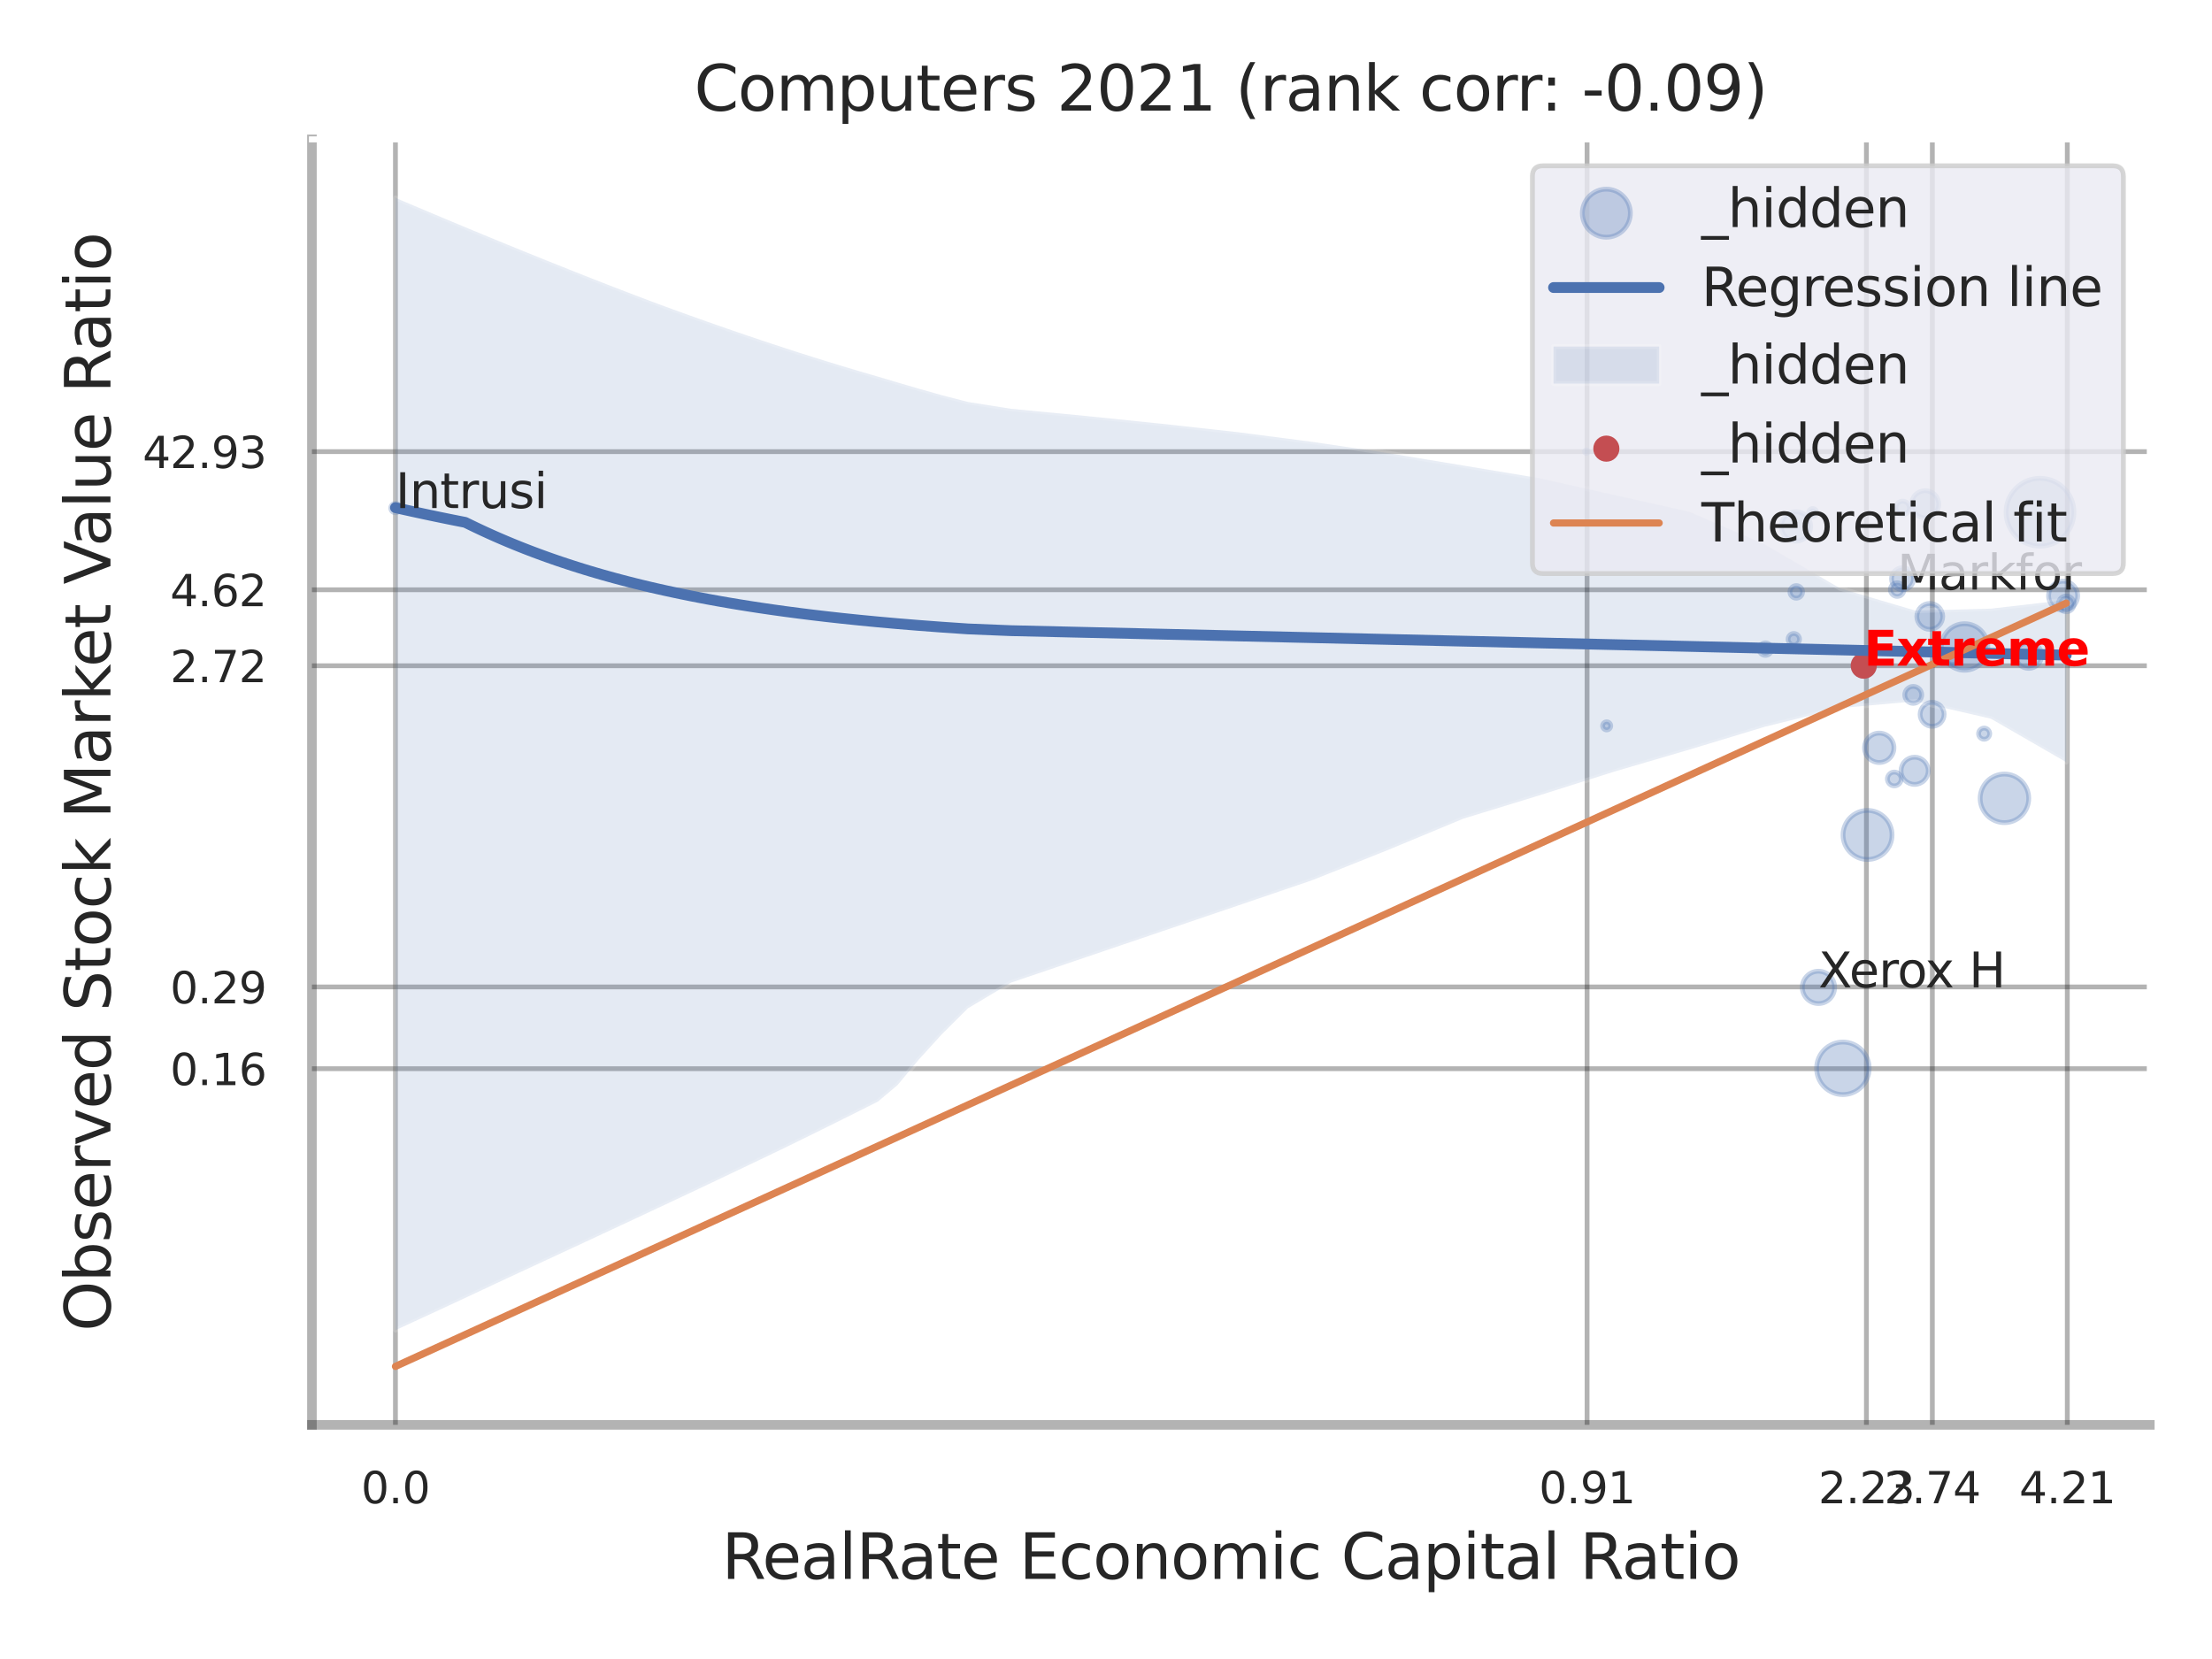
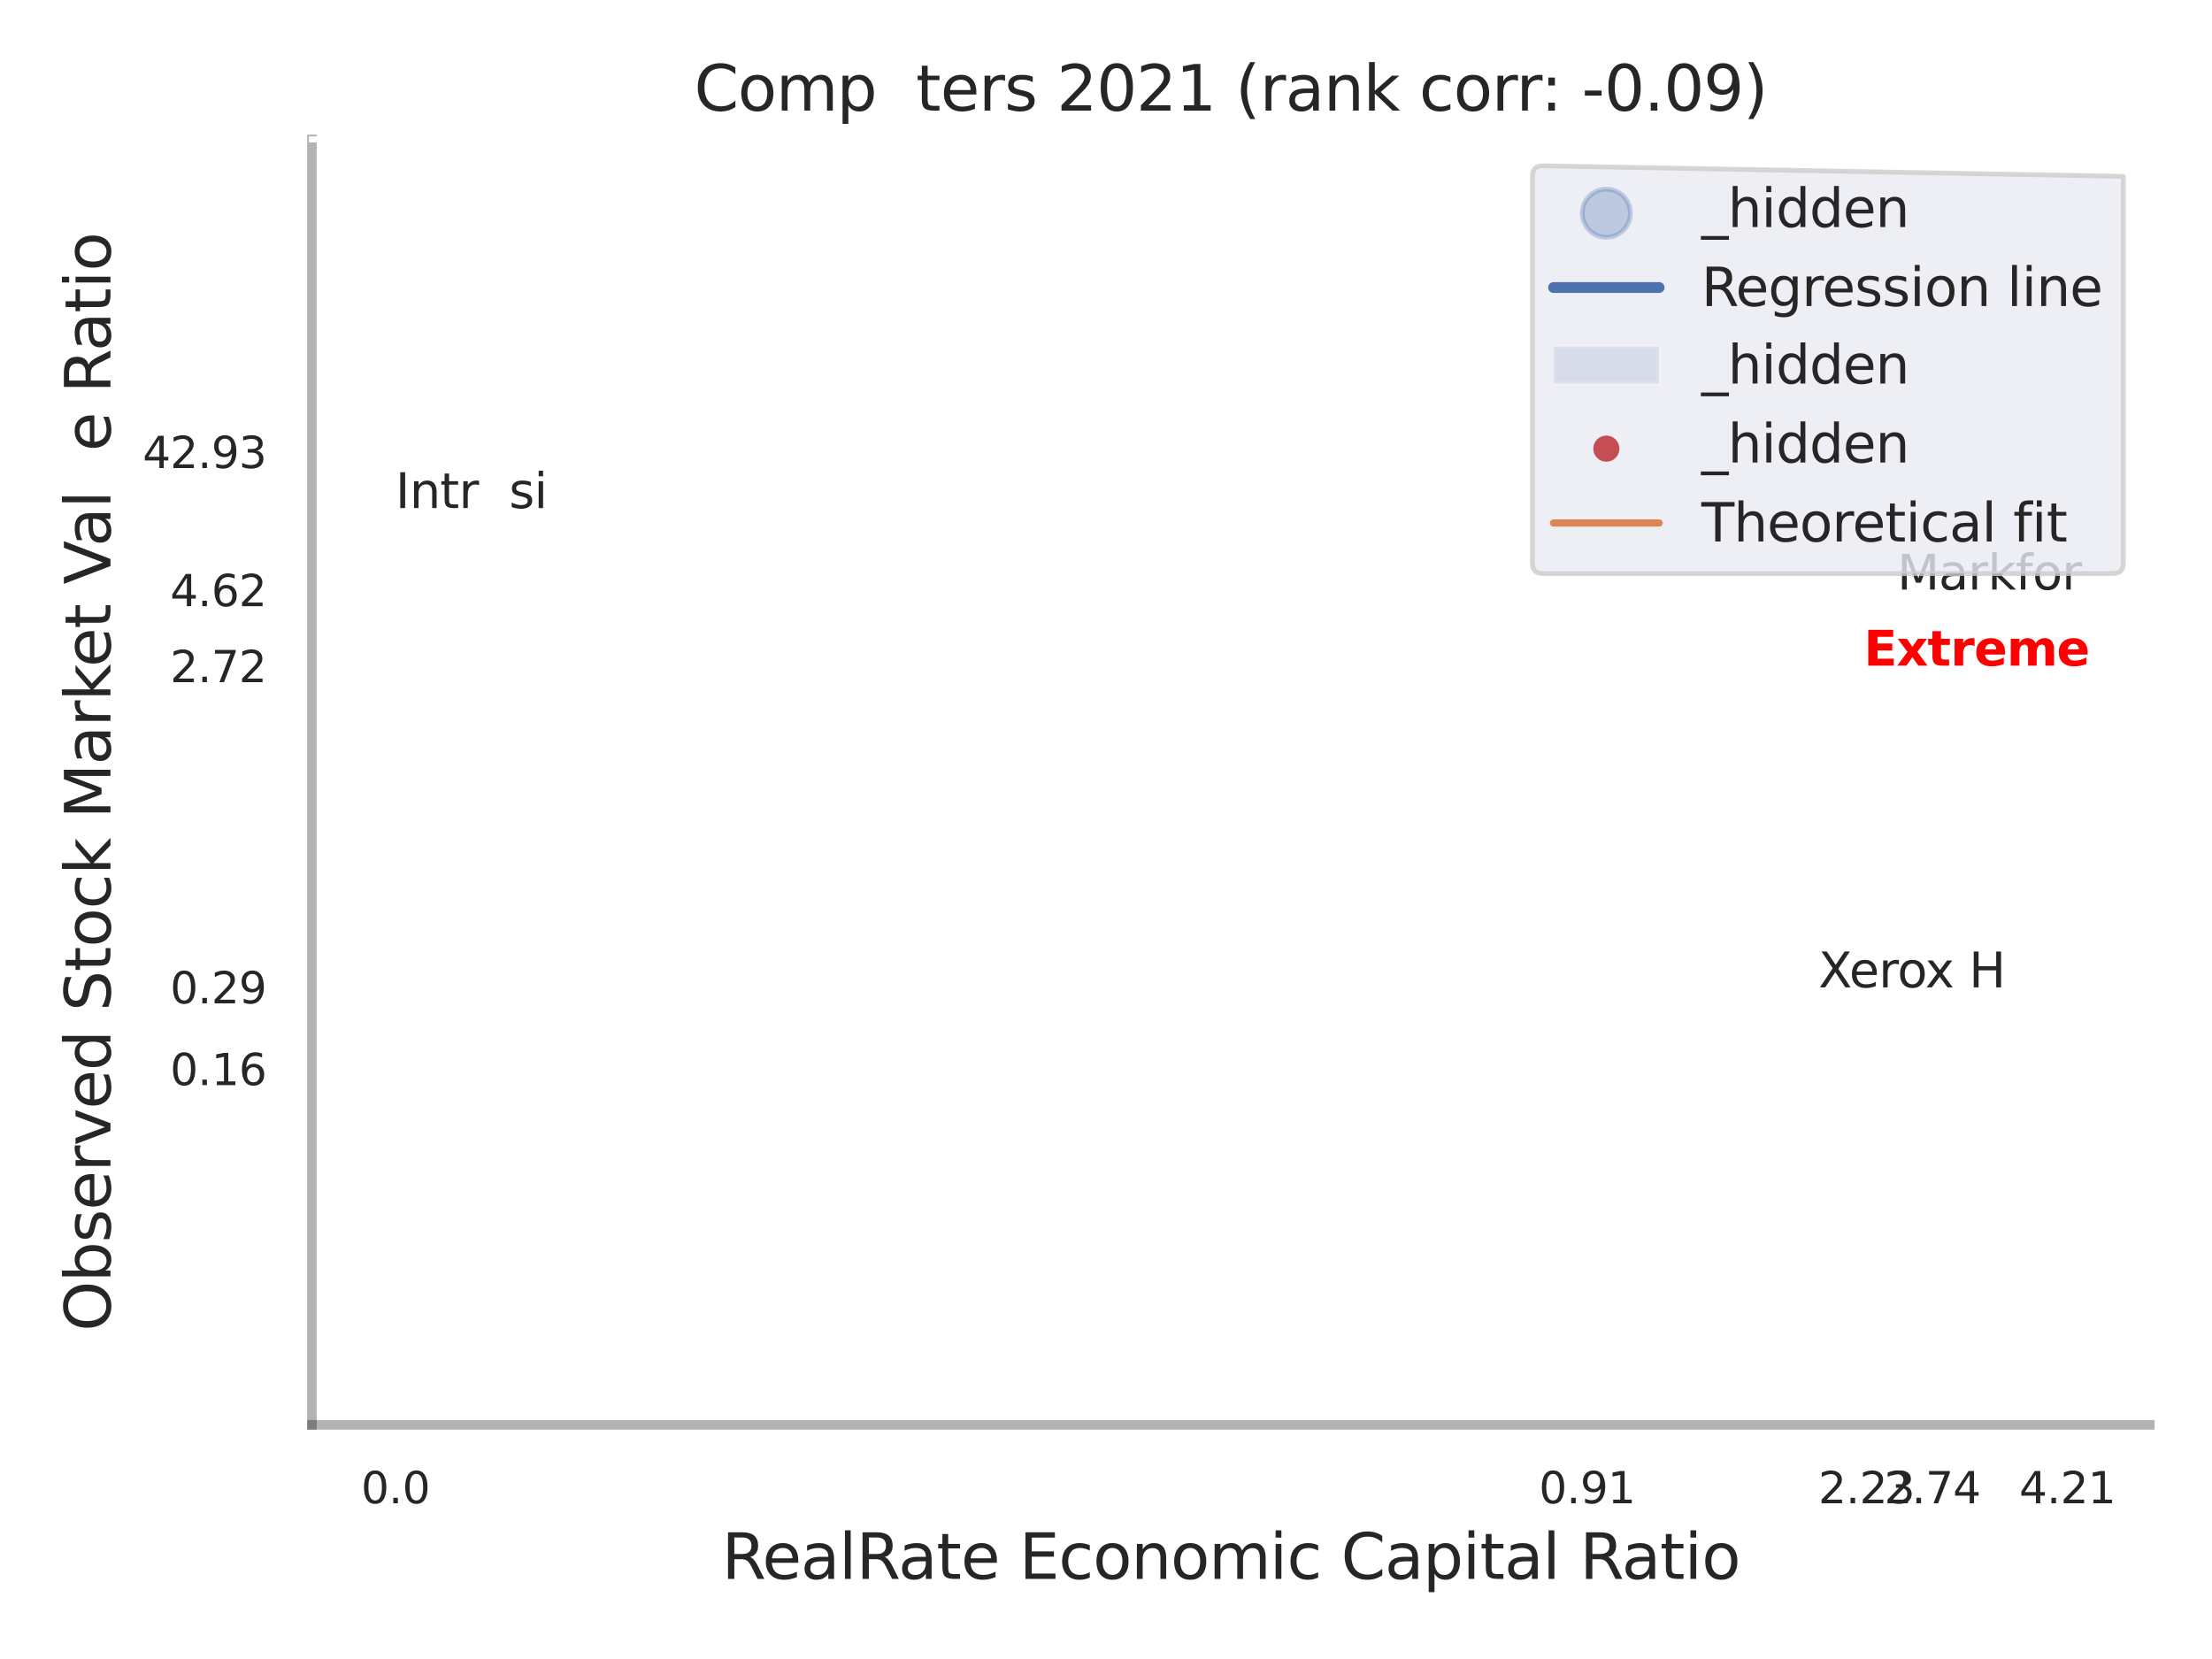
<svg xmlns="http://www.w3.org/2000/svg" xmlns:xlink="http://www.w3.org/1999/xlink" width="460.8pt" height="345.6pt" viewBox="0 0 460.8 345.6" version="1.1">
  <defs>
    <style type="text/css">*{stroke-linejoin: round; stroke-linecap: butt}</style>
  </defs>
  <g id="figure_1">
    <g id="patch_1">
      <path d="M 0 345.6  L 460.8 345.6  L 460.8 0  L 0 0  z " style="fill: #ffffff" />
    </g>
    <g id="axes_1">
      <g id="patch_2">
-         <path d="M 64.98 296.82  L 447.84 296.82  L 447.84 29.04  L 64.98 29.04  z " style="fill: #ffffff" />
-       </g>
+         </g>
      <g id="matplotlib.axis_1">
        <g id="xtick_1">
          <g id="line2d_1">
            <path d="M 82.377 296.82  L 82.377 29.04  " clip-path="url(#pb0f9c28af8)" style="fill: none; stroke: #000000; stroke-opacity: 0.3; stroke-linecap: round" />
          </g>
          <g id="text_1">
            <g style="fill: #262626" transform="translate(75.221 313.159) scale(0.09 -0.09)">
              <defs>
                <path id="DejaVuSans-30" d="M 2034 4250  Q 1547 4250 1301 3770  Q 1056 3291 1056 2328  Q 1056 1369 1301 889  Q 1547 409 2034 409  Q 2525 409 2770 889  Q 3016 1369 3016 2328  Q 3016 3291 2770 3770  Q 2525 4250 2034 4250  z M 2034 4750  Q 2819 4750 3233 4129  Q 3647 3509 3647 2328  Q 3647 1150 3233 529  Q 2819 -91 2034 -91  Q 1250 -91 836 529  Q 422 1150 422 2328  Q 422 3509 836 4129  Q 1250 4750 2034 4750  z " transform="scale(0.016)" />
                <path id="DejaVuSans-2e" d="M 684 794  L 1344 794  L 1344 0  L 684 0  L 684 794  z " transform="scale(0.016)" />
              </defs>
              <use xlink:href="#DejaVuSans-30" />
              <use xlink:href="#DejaVuSans-2e" transform="translate(63.623 0)" />
              <use xlink:href="#DejaVuSans-30" transform="translate(95.41 0)" />
            </g>
          </g>
        </g>
        <g id="xtick_2">
          <g id="line2d_2">
            <path d="M 330.615 296.82  L 330.615 29.04  " clip-path="url(#pb0f9c28af8)" style="fill: none; stroke: #000000; stroke-opacity: 0.3; stroke-linecap: round" />
          </g>
          <g id="text_2">
            <g style="fill: #262626" transform="translate(320.596 313.159) scale(0.09 -0.09)">
              <defs>
                <path id="DejaVuSans-39" d="M 703 97  L 703 672  Q 941 559 1184 500  Q 1428 441 1663 441  Q 2288 441 2617 861  Q 2947 1281 2994 2138  Q 2813 1869 2534 1725  Q 2256 1581 1919 1581  Q 1219 1581 811 2004  Q 403 2428 403 3163  Q 403 3881 828 4315  Q 1253 4750 1959 4750  Q 2769 4750 3195 4129  Q 3622 3509 3622 2328  Q 3622 1225 3098 567  Q 2575 -91 1691 -91  Q 1453 -91 1209 -44  Q 966 3 703 97  z M 1959 2075  Q 2384 2075 2632 2365  Q 2881 2656 2881 3163  Q 2881 3666 2632 3958  Q 2384 4250 1959 4250  Q 1534 4250 1286 3958  Q 1038 3666 1038 3163  Q 1038 2656 1286 2365  Q 1534 2075 1959 2075  z " transform="scale(0.016)" />
                <path id="DejaVuSans-31" d="M 794 531  L 1825 531  L 1825 4091  L 703 3866  L 703 4441  L 1819 4666  L 2450 4666  L 2450 531  L 3481 531  L 3481 0  L 794 0  L 794 531  z " transform="scale(0.016)" />
              </defs>
              <use xlink:href="#DejaVuSans-30" />
              <use xlink:href="#DejaVuSans-2e" transform="translate(63.623 0)" />
              <use xlink:href="#DejaVuSans-39" transform="translate(95.41 0)" />
              <use xlink:href="#DejaVuSans-31" transform="translate(159.033 0)" />
            </g>
          </g>
        </g>
        <g id="xtick_3">
          <g id="line2d_3">
            <path d="M 388.809 296.82  L 388.809 29.04  " clip-path="url(#pb0f9c28af8)" style="fill: none; stroke: #000000; stroke-opacity: 0.3; stroke-linecap: round" />
          </g>
          <g id="text_3">
            <g style="fill: #262626" transform="translate(378.79 313.159) scale(0.09 -0.09)">
              <defs>
                <path id="DejaVuSans-32" d="M 1228 531  L 3431 531  L 3431 0  L 469 0  L 469 531  Q 828 903 1448 1529  Q 2069 2156 2228 2338  Q 2531 2678 2651 2914  Q 2772 3150 2772 3378  Q 2772 3750 2511 3984  Q 2250 4219 1831 4219  Q 1534 4219 1204 4116  Q 875 4013 500 3803  L 500 4441  Q 881 4594 1212 4672  Q 1544 4750 1819 4750  Q 2544 4750 2975 4387  Q 3406 4025 3406 3419  Q 3406 3131 3298 2873  Q 3191 2616 2906 2266  Q 2828 2175 2409 1742  Q 1991 1309 1228 531  z " transform="scale(0.016)" />
                <path id="DejaVuSans-33" d="M 2597 2516  Q 3050 2419 3304 2112  Q 3559 1806 3559 1356  Q 3559 666 3084 287  Q 2609 -91 1734 -91  Q 1441 -91 1130 -33  Q 819 25 488 141  L 488 750  Q 750 597 1062 519  Q 1375 441 1716 441  Q 2309 441 2620 675  Q 2931 909 2931 1356  Q 2931 1769 2642 2001  Q 2353 2234 1838 2234  L 1294 2234  L 1294 2753  L 1863 2753  Q 2328 2753 2575 2939  Q 2822 3125 2822 3475  Q 2822 3834 2567 4026  Q 2313 4219 1838 4219  Q 1578 4219 1281 4162  Q 984 4106 628 3988  L 628 4550  Q 988 4650 1302 4700  Q 1616 4750 1894 4750  Q 2613 4750 3031 4423  Q 3450 4097 3450 3541  Q 3450 3153 3228 2886  Q 3006 2619 2597 2516  z " transform="scale(0.016)" />
              </defs>
              <use xlink:href="#DejaVuSans-32" />
              <use xlink:href="#DejaVuSans-2e" transform="translate(63.623 0)" />
              <use xlink:href="#DejaVuSans-32" transform="translate(95.41 0)" />
              <use xlink:href="#DejaVuSans-33" transform="translate(159.033 0)" />
            </g>
          </g>
        </g>
        <g id="xtick_4">
          <g id="line2d_4">
            <path d="M 402.54 296.82  L 402.54 29.04  " clip-path="url(#pb0f9c28af8)" style="fill: none; stroke: #000000; stroke-opacity: 0.3; stroke-linecap: round" />
          </g>
          <g id="text_4">
            <g style="fill: #262626" transform="translate(392.521 313.159) scale(0.09 -0.09)">
              <defs>
                <path id="DejaVuSans-37" d="M 525 4666  L 3525 4666  L 3525 4397  L 1831 0  L 1172 0  L 2766 4134  L 525 4134  L 525 4666  z " transform="scale(0.016)" />
                <path id="DejaVuSans-34" d="M 2419 4116  L 825 1625  L 2419 1625  L 2419 4116  z M 2253 4666  L 3047 4666  L 3047 1625  L 3713 1625  L 3713 1100  L 3047 1100  L 3047 0  L 2419 0  L 2419 1100  L 313 1100  L 313 1709  L 2253 4666  z " transform="scale(0.016)" />
              </defs>
              <use xlink:href="#DejaVuSans-32" />
              <use xlink:href="#DejaVuSans-2e" transform="translate(63.623 0)" />
              <use xlink:href="#DejaVuSans-37" transform="translate(95.41 0)" />
              <use xlink:href="#DejaVuSans-34" transform="translate(159.033 0)" />
            </g>
          </g>
        </g>
        <g id="xtick_5">
          <g id="line2d_5">
            <path d="M 430.656 296.82  L 430.656 29.04  " clip-path="url(#pb0f9c28af8)" style="fill: none; stroke: #000000; stroke-opacity: 0.3; stroke-linecap: round" />
          </g>
          <g id="text_5">
            <g style="fill: #262626" transform="translate(420.637 313.159) scale(0.09 -0.09)">
              <use xlink:href="#DejaVuSans-34" />
              <use xlink:href="#DejaVuSans-2e" transform="translate(63.623 0)" />
              <use xlink:href="#DejaVuSans-32" transform="translate(95.41 0)" />
              <use xlink:href="#DejaVuSans-31" transform="translate(159.033 0)" />
            </g>
          </g>
        </g>
        <g id="xtick_6" />
        <g id="xtick_7" />
        <g id="xtick_8" />
        <g id="text_6">
          <g style="fill: #262626" transform="translate(150.356 328.908) scale(0.13 -0.13)">
            <defs>
              <path id="DejaVuSans-52" d="M 2841 2188  Q 3044 2119 3236 1894  Q 3428 1669 3622 1275  L 4263 0  L 3584 0  L 2988 1197  Q 2756 1666 2539 1819  Q 2322 1972 1947 1972  L 1259 1972  L 1259 0  L 628 0  L 628 4666  L 2053 4666  Q 2853 4666 3247 4331  Q 3641 3997 3641 3322  Q 3641 2881 3436 2590  Q 3231 2300 2841 2188  z M 1259 4147  L 1259 2491  L 2053 2491  Q 2509 2491 2742 2702  Q 2975 2913 2975 3322  Q 2975 3731 2742 3939  Q 2509 4147 2053 4147  L 1259 4147  z " transform="scale(0.016)" />
              <path id="DejaVuSans-65" d="M 3597 1894  L 3597 1613  L 953 1613  Q 991 1019 1311 708  Q 1631 397 2203 397  Q 2534 397 2845 478  Q 3156 559 3463 722  L 3463 178  Q 3153 47 2828 -22  Q 2503 -91 2169 -91  Q 1331 -91 842 396  Q 353 884 353 1716  Q 353 2575 817 3079  Q 1281 3584 2069 3584  Q 2775 3584 3186 3129  Q 3597 2675 3597 1894  z M 3022 2063  Q 3016 2534 2758 2815  Q 2500 3097 2075 3097  Q 1594 3097 1305 2825  Q 1016 2553 972 2059  L 3022 2063  z " transform="scale(0.016)" />
              <path id="DejaVuSans-61" d="M 2194 1759  Q 1497 1759 1228 1600  Q 959 1441 959 1056  Q 959 750 1161 570  Q 1363 391 1709 391  Q 2188 391 2477 730  Q 2766 1069 2766 1631  L 2766 1759  L 2194 1759  z M 3341 1997  L 3341 0  L 2766 0  L 2766 531  Q 2569 213 2275 61  Q 1981 -91 1556 -91  Q 1019 -91 701 211  Q 384 513 384 1019  Q 384 1609 779 1909  Q 1175 2209 1959 2209  L 2766 2209  L 2766 2266  Q 2766 2663 2505 2880  Q 2244 3097 1772 3097  Q 1472 3097 1187 3025  Q 903 2953 641 2809  L 641 3341  Q 956 3463 1253 3523  Q 1550 3584 1831 3584  Q 2591 3584 2966 3190  Q 3341 2797 3341 1997  z " transform="scale(0.016)" />
              <path id="DejaVuSans-6c" d="M 603 4863  L 1178 4863  L 1178 0  L 603 0  L 603 4863  z " transform="scale(0.016)" />
              <path id="DejaVuSans-74" d="M 1172 4494  L 1172 3500  L 2356 3500  L 2356 3053  L 1172 3053  L 1172 1153  Q 1172 725 1289 603  Q 1406 481 1766 481  L 2356 481  L 2356 0  L 1766 0  Q 1100 0 847 248  Q 594 497 594 1153  L 594 3053  L 172 3053  L 172 3500  L 594 3500  L 594 4494  L 1172 4494  z " transform="scale(0.016)" />
              <path id="DejaVuSans-20" transform="scale(0.016)" />
              <path id="DejaVuSans-45" d="M 628 4666  L 3578 4666  L 3578 4134  L 1259 4134  L 1259 2753  L 3481 2753  L 3481 2222  L 1259 2222  L 1259 531  L 3634 531  L 3634 0  L 628 0  L 628 4666  z " transform="scale(0.016)" />
              <path id="DejaVuSans-63" d="M 3122 3366  L 3122 2828  Q 2878 2963 2633 3030  Q 2388 3097 2138 3097  Q 1578 3097 1268 2742  Q 959 2388 959 1747  Q 959 1106 1268 751  Q 1578 397 2138 397  Q 2388 397 2633 464  Q 2878 531 3122 666  L 3122 134  Q 2881 22 2623 -34  Q 2366 -91 2075 -91  Q 1284 -91 818 406  Q 353 903 353 1747  Q 353 2603 823 3093  Q 1294 3584 2113 3584  Q 2378 3584 2631 3529  Q 2884 3475 3122 3366  z " transform="scale(0.016)" />
              <path id="DejaVuSans-6f" d="M 1959 3097  Q 1497 3097 1228 2736  Q 959 2375 959 1747  Q 959 1119 1226 758  Q 1494 397 1959 397  Q 2419 397 2687 759  Q 2956 1122 2956 1747  Q 2956 2369 2687 2733  Q 2419 3097 1959 3097  z M 1959 3584  Q 2709 3584 3137 3096  Q 3566 2609 3566 1747  Q 3566 888 3137 398  Q 2709 -91 1959 -91  Q 1206 -91 779 398  Q 353 888 353 1747  Q 353 2609 779 3096  Q 1206 3584 1959 3584  z " transform="scale(0.016)" />
              <path id="DejaVuSans-6e" d="M 3513 2113  L 3513 0  L 2938 0  L 2938 2094  Q 2938 2591 2744 2837  Q 2550 3084 2163 3084  Q 1697 3084 1428 2787  Q 1159 2491 1159 1978  L 1159 0  L 581 0  L 581 3500  L 1159 3500  L 1159 2956  Q 1366 3272 1645 3428  Q 1925 3584 2291 3584  Q 2894 3584 3203 3211  Q 3513 2838 3513 2113  z " transform="scale(0.016)" />
              <path id="DejaVuSans-6d" d="M 3328 2828  Q 3544 3216 3844 3400  Q 4144 3584 4550 3584  Q 5097 3584 5394 3201  Q 5691 2819 5691 2113  L 5691 0  L 5113 0  L 5113 2094  Q 5113 2597 4934 2840  Q 4756 3084 4391 3084  Q 3944 3084 3684 2787  Q 3425 2491 3425 1978  L 3425 0  L 2847 0  L 2847 2094  Q 2847 2600 2669 2842  Q 2491 3084 2119 3084  Q 1678 3084 1418 2786  Q 1159 2488 1159 1978  L 1159 0  L 581 0  L 581 3500  L 1159 3500  L 1159 2956  Q 1356 3278 1631 3431  Q 1906 3584 2284 3584  Q 2666 3584 2933 3390  Q 3200 3197 3328 2828  z " transform="scale(0.016)" />
              <path id="DejaVuSans-69" d="M 603 3500  L 1178 3500  L 1178 0  L 603 0  L 603 3500  z M 603 4863  L 1178 4863  L 1178 4134  L 603 4134  L 603 4863  z " transform="scale(0.016)" />
              <path id="DejaVuSans-43" d="M 4122 4306  L 4122 3641  Q 3803 3938 3442 4084  Q 3081 4231 2675 4231  Q 1875 4231 1450 3742  Q 1025 3253 1025 2328  Q 1025 1406 1450 917  Q 1875 428 2675 428  Q 3081 428 3442 575  Q 3803 722 4122 1019  L 4122 359  Q 3791 134 3420 21  Q 3050 -91 2638 -91  Q 1578 -91 968 557  Q 359 1206 359 2328  Q 359 3453 968 4101  Q 1578 4750 2638 4750  Q 3056 4750 3426 4639  Q 3797 4528 4122 4306  z " transform="scale(0.016)" />
              <path id="DejaVuSans-70" d="M 1159 525  L 1159 -1331  L 581 -1331  L 581 3500  L 1159 3500  L 1159 2969  Q 1341 3281 1617 3432  Q 1894 3584 2278 3584  Q 2916 3584 3314 3078  Q 3713 2572 3713 1747  Q 3713 922 3314 415  Q 2916 -91 2278 -91  Q 1894 -91 1617 61  Q 1341 213 1159 525  z M 3116 1747  Q 3116 2381 2855 2742  Q 2594 3103 2138 3103  Q 1681 3103 1420 2742  Q 1159 2381 1159 1747  Q 1159 1113 1420 752  Q 1681 391 2138 391  Q 2594 391 2855 752  Q 3116 1113 3116 1747  z " transform="scale(0.016)" />
            </defs>
            <use xlink:href="#DejaVuSans-52" />
            <use xlink:href="#DejaVuSans-65" transform="translate(64.982 0)" />
            <use xlink:href="#DejaVuSans-61" transform="translate(126.506 0)" />
            <use xlink:href="#DejaVuSans-6c" transform="translate(187.785 0)" />
            <use xlink:href="#DejaVuSans-52" transform="translate(215.568 0)" />
            <use xlink:href="#DejaVuSans-61" transform="translate(282.801 0)" />
            <use xlink:href="#DejaVuSans-74" transform="translate(344.08 0)" />
            <use xlink:href="#DejaVuSans-65" transform="translate(383.289 0)" />
            <use xlink:href="#DejaVuSans-20" transform="translate(444.812 0)" />
            <use xlink:href="#DejaVuSans-45" transform="translate(476.6 0)" />
            <use xlink:href="#DejaVuSans-63" transform="translate(539.783 0)" />
            <use xlink:href="#DejaVuSans-6f" transform="translate(594.764 0)" />
            <use xlink:href="#DejaVuSans-6e" transform="translate(655.945 0)" />
            <use xlink:href="#DejaVuSans-6f" transform="translate(719.324 0)" />
            <use xlink:href="#DejaVuSans-6d" transform="translate(780.506 0)" />
            <use xlink:href="#DejaVuSans-69" transform="translate(877.918 0)" />
            <use xlink:href="#DejaVuSans-63" transform="translate(905.701 0)" />
            <use xlink:href="#DejaVuSans-20" transform="translate(960.682 0)" />
            <use xlink:href="#DejaVuSans-43" transform="translate(992.469 0)" />
            <use xlink:href="#DejaVuSans-61" transform="translate(1062.293 0)" />
            <use xlink:href="#DejaVuSans-70" transform="translate(1123.572 0)" />
            <use xlink:href="#DejaVuSans-69" transform="translate(1187.049 0)" />
            <use xlink:href="#DejaVuSans-74" transform="translate(1214.832 0)" />
            <use xlink:href="#DejaVuSans-61" transform="translate(1254.041 0)" />
            <use xlink:href="#DejaVuSans-6c" transform="translate(1315.32 0)" />
            <use xlink:href="#DejaVuSans-20" transform="translate(1343.104 0)" />
            <use xlink:href="#DejaVuSans-52" transform="translate(1374.891 0)" />
            <use xlink:href="#DejaVuSans-61" transform="translate(1442.123 0)" />
            <use xlink:href="#DejaVuSans-74" transform="translate(1503.402 0)" />
            <use xlink:href="#DejaVuSans-69" transform="translate(1542.611 0)" />
            <use xlink:href="#DejaVuSans-6f" transform="translate(1570.395 0)" />
          </g>
        </g>
      </g>
      <g id="matplotlib.axis_2">
        <g id="ytick_1">
          <g id="line2d_6">
            <path d="M 64.98 222.626  L 447.84 222.626  " clip-path="url(#pb0f9c28af8)" style="fill: none; stroke: #000000; stroke-opacity: 0.3; stroke-linecap: round" />
          </g>
          <g id="text_7">
            <g style="fill: #262626" transform="translate(35.441 226.045) scale(0.09 -0.09)">
              <defs>
                <path id="DejaVuSans-36" d="M 2113 2584  Q 1688 2584 1439 2293  Q 1191 2003 1191 1497  Q 1191 994 1439 701  Q 1688 409 2113 409  Q 2538 409 2786 701  Q 3034 994 3034 1497  Q 3034 2003 2786 2293  Q 2538 2584 2113 2584  z M 3366 4563  L 3366 3988  Q 3128 4100 2886 4159  Q 2644 4219 2406 4219  Q 1781 4219 1451 3797  Q 1122 3375 1075 2522  Q 1259 2794 1537 2939  Q 1816 3084 2150 3084  Q 2853 3084 3261 2657  Q 3669 2231 3669 1497  Q 3669 778 3244 343  Q 2819 -91 2113 -91  Q 1303 -91 875 529  Q 447 1150 447 2328  Q 447 3434 972 4092  Q 1497 4750 2381 4750  Q 2619 4750 2861 4703  Q 3103 4656 3366 4563  z " transform="scale(0.016)" />
              </defs>
              <use xlink:href="#DejaVuSans-30" />
              <use xlink:href="#DejaVuSans-2e" transform="translate(63.623 0)" />
              <use xlink:href="#DejaVuSans-31" transform="translate(95.41 0)" />
              <use xlink:href="#DejaVuSans-36" transform="translate(159.033 0)" />
            </g>
          </g>
        </g>
        <g id="ytick_2">
          <g id="line2d_7">
            <path d="M 64.98 205.6  L 447.84 205.6  " clip-path="url(#pb0f9c28af8)" style="fill: none; stroke: #000000; stroke-opacity: 0.3; stroke-linecap: round" />
          </g>
          <g id="text_8">
            <g style="fill: #262626" transform="translate(35.441 209.019) scale(0.09 -0.09)">
              <use xlink:href="#DejaVuSans-30" />
              <use xlink:href="#DejaVuSans-2e" transform="translate(63.623 0)" />
              <use xlink:href="#DejaVuSans-32" transform="translate(95.41 0)" />
              <use xlink:href="#DejaVuSans-39" transform="translate(159.033 0)" />
            </g>
          </g>
        </g>
        <g id="ytick_3">
          <g id="line2d_8">
            <path d="M 64.98 138.691  L 447.84 138.691  " clip-path="url(#pb0f9c28af8)" style="fill: none; stroke: #000000; stroke-opacity: 0.3; stroke-linecap: round" />
          </g>
          <g id="text_9">
            <g style="fill: #262626" transform="translate(35.441 142.111) scale(0.09 -0.09)">
              <use xlink:href="#DejaVuSans-32" />
              <use xlink:href="#DejaVuSans-2e" transform="translate(63.623 0)" />
              <use xlink:href="#DejaVuSans-37" transform="translate(95.41 0)" />
              <use xlink:href="#DejaVuSans-32" transform="translate(159.033 0)" />
            </g>
          </g>
        </g>
        <g id="ytick_4">
          <g id="line2d_9">
            <path d="M 64.98 122.86  L 447.84 122.86  " clip-path="url(#pb0f9c28af8)" style="fill: none; stroke: #000000; stroke-opacity: 0.3; stroke-linecap: round" />
          </g>
          <g id="text_10">
            <g style="fill: #262626" transform="translate(35.441 126.28) scale(0.09 -0.09)">
              <use xlink:href="#DejaVuSans-34" />
              <use xlink:href="#DejaVuSans-2e" transform="translate(63.623 0)" />
              <use xlink:href="#DejaVuSans-36" transform="translate(95.41 0)" />
              <use xlink:href="#DejaVuSans-32" transform="translate(159.033 0)" />
            </g>
          </g>
        </g>
        <g id="ytick_5">
          <g id="line2d_10">
            <path d="M 64.98 94.081  L 447.84 94.081  " clip-path="url(#pb0f9c28af8)" style="fill: none; stroke: #000000; stroke-opacity: 0.3; stroke-linecap: round" />
          </g>
          <g id="text_11">
            <g style="fill: #262626" transform="translate(29.715 97.501) scale(0.09 -0.09)">
              <use xlink:href="#DejaVuSans-34" />
              <use xlink:href="#DejaVuSans-32" transform="translate(63.623 0)" />
              <use xlink:href="#DejaVuSans-2e" transform="translate(127.246 0)" />
              <use xlink:href="#DejaVuSans-39" transform="translate(159.033 0)" />
              <use xlink:href="#DejaVuSans-33" transform="translate(222.656 0)" />
            </g>
          </g>
        </g>
        <g id="ytick_6" />
        <g id="ytick_7" />
        <g id="ytick_8" />
        <g id="ytick_9" />
        <g id="text_12">
          <g style="fill: #262626" transform="translate(23.011 277.332) rotate(-90) scale(0.13 -0.13)">
            <defs>
              <path id="DejaVuSans-4f" d="M 2522 4238  Q 1834 4238 1429 3725  Q 1025 3213 1025 2328  Q 1025 1447 1429 934  Q 1834 422 2522 422  Q 3209 422 3611 934  Q 4013 1447 4013 2328  Q 4013 3213 3611 3725  Q 3209 4238 2522 4238  z M 2522 4750  Q 3503 4750 4090 4092  Q 4678 3434 4678 2328  Q 4678 1225 4090 567  Q 3503 -91 2522 -91  Q 1538 -91 948 565  Q 359 1222 359 2328  Q 359 3434 948 4092  Q 1538 4750 2522 4750  z " transform="scale(0.016)" />
              <path id="DejaVuSans-62" d="M 3116 1747  Q 3116 2381 2855 2742  Q 2594 3103 2138 3103  Q 1681 3103 1420 2742  Q 1159 2381 1159 1747  Q 1159 1113 1420 752  Q 1681 391 2138 391  Q 2594 391 2855 752  Q 3116 1113 3116 1747  z M 1159 2969  Q 1341 3281 1617 3432  Q 1894 3584 2278 3584  Q 2916 3584 3314 3078  Q 3713 2572 3713 1747  Q 3713 922 3314 415  Q 2916 -91 2278 -91  Q 1894 -91 1617 61  Q 1341 213 1159 525  L 1159 0  L 581 0  L 581 4863  L 1159 4863  L 1159 2969  z " transform="scale(0.016)" />
              <path id="DejaVuSans-73" d="M 2834 3397  L 2834 2853  Q 2591 2978 2328 3040  Q 2066 3103 1784 3103  Q 1356 3103 1142 2972  Q 928 2841 928 2578  Q 928 2378 1081 2264  Q 1234 2150 1697 2047  L 1894 2003  Q 2506 1872 2764 1633  Q 3022 1394 3022 966  Q 3022 478 2636 193  Q 2250 -91 1575 -91  Q 1294 -91 989 -36  Q 684 19 347 128  L 347 722  Q 666 556 975 473  Q 1284 391 1588 391  Q 1994 391 2212 530  Q 2431 669 2431 922  Q 2431 1156 2273 1281  Q 2116 1406 1581 1522  L 1381 1569  Q 847 1681 609 1914  Q 372 2147 372 2553  Q 372 3047 722 3315  Q 1072 3584 1716 3584  Q 2034 3584 2315 3537  Q 2597 3491 2834 3397  z " transform="scale(0.016)" />
              <path id="DejaVuSans-72" d="M 2631 2963  Q 2534 3019 2420 3045  Q 2306 3072 2169 3072  Q 1681 3072 1420 2755  Q 1159 2438 1159 1844  L 1159 0  L 581 0  L 581 3500  L 1159 3500  L 1159 2956  Q 1341 3275 1631 3429  Q 1922 3584 2338 3584  Q 2397 3584 2469 3576  Q 2541 3569 2628 3553  L 2631 2963  z " transform="scale(0.016)" />
              <path id="DejaVuSans-76" d="M 191 3500  L 800 3500  L 1894 563  L 2988 3500  L 3597 3500  L 2284 0  L 1503 0  L 191 3500  z " transform="scale(0.016)" />
              <path id="DejaVuSans-64" d="M 2906 2969  L 2906 4863  L 3481 4863  L 3481 0  L 2906 0  L 2906 525  Q 2725 213 2448 61  Q 2172 -91 1784 -91  Q 1150 -91 751 415  Q 353 922 353 1747  Q 353 2572 751 3078  Q 1150 3584 1784 3584  Q 2172 3584 2448 3432  Q 2725 3281 2906 2969  z M 947 1747  Q 947 1113 1208 752  Q 1469 391 1925 391  Q 2381 391 2643 752  Q 2906 1113 2906 1747  Q 2906 2381 2643 2742  Q 2381 3103 1925 3103  Q 1469 3103 1208 2742  Q 947 2381 947 1747  z " transform="scale(0.016)" />
              <path id="DejaVuSans-53" d="M 3425 4513  L 3425 3897  Q 3066 4069 2747 4153  Q 2428 4238 2131 4238  Q 1616 4238 1336 4038  Q 1056 3838 1056 3469  Q 1056 3159 1242 3001  Q 1428 2844 1947 2747  L 2328 2669  Q 3034 2534 3370 2195  Q 3706 1856 3706 1288  Q 3706 609 3251 259  Q 2797 -91 1919 -91  Q 1588 -91 1214 -16  Q 841 59 441 206  L 441 856  Q 825 641 1194 531  Q 1563 422 1919 422  Q 2459 422 2753 634  Q 3047 847 3047 1241  Q 3047 1584 2836 1778  Q 2625 1972 2144 2069  L 1759 2144  Q 1053 2284 737 2584  Q 422 2884 422 3419  Q 422 4038 858 4394  Q 1294 4750 2059 4750  Q 2388 4750 2728 4690  Q 3069 4631 3425 4513  z " transform="scale(0.016)" />
              <path id="DejaVuSans-6b" d="M 581 4863  L 1159 4863  L 1159 1991  L 2875 3500  L 3609 3500  L 1753 1863  L 3688 0  L 2938 0  L 1159 1709  L 1159 0  L 581 0  L 581 4863  z " transform="scale(0.016)" />
              <path id="DejaVuSans-4d" d="M 628 4666  L 1569 4666  L 2759 1491  L 3956 4666  L 4897 4666  L 4897 0  L 4281 0  L 4281 4097  L 3078 897  L 2444 897  L 1241 4097  L 1241 0  L 628 0  L 628 4666  z " transform="scale(0.016)" />
              <path id="DejaVuSans-56" d="M 1831 0  L 50 4666  L 709 4666  L 2188 738  L 3669 4666  L 4325 4666  L 2547 0  L 1831 0  z " transform="scale(0.016)" />
-               <path id="DejaVuSans-75" d="M 544 1381  L 544 3500  L 1119 3500  L 1119 1403  Q 1119 906 1312 657  Q 1506 409 1894 409  Q 2359 409 2629 706  Q 2900 1003 2900 1516  L 2900 3500  L 3475 3500  L 3475 0  L 2900 0  L 2900 538  Q 2691 219 2414 64  Q 2138 -91 1772 -91  Q 1169 -91 856 284  Q 544 659 544 1381  z M 1991 3584  L 1991 3584  z " transform="scale(0.016)" />
            </defs>
            <use xlink:href="#DejaVuSans-4f" />
            <use xlink:href="#DejaVuSans-62" transform="translate(78.711 0)" />
            <use xlink:href="#DejaVuSans-73" transform="translate(142.188 0)" />
            <use xlink:href="#DejaVuSans-65" transform="translate(194.287 0)" />
            <use xlink:href="#DejaVuSans-72" transform="translate(255.811 0)" />
            <use xlink:href="#DejaVuSans-76" transform="translate(296.924 0)" />
            <use xlink:href="#DejaVuSans-65" transform="translate(356.104 0)" />
            <use xlink:href="#DejaVuSans-64" transform="translate(417.627 0)" />
            <use xlink:href="#DejaVuSans-20" transform="translate(481.104 0)" />
            <use xlink:href="#DejaVuSans-53" transform="translate(512.891 0)" />
            <use xlink:href="#DejaVuSans-74" transform="translate(576.367 0)" />
            <use xlink:href="#DejaVuSans-6f" transform="translate(615.576 0)" />
            <use xlink:href="#DejaVuSans-63" transform="translate(676.758 0)" />
            <use xlink:href="#DejaVuSans-6b" transform="translate(731.738 0)" />
            <use xlink:href="#DejaVuSans-20" transform="translate(789.648 0)" />
            <use xlink:href="#DejaVuSans-4d" transform="translate(821.436 0)" />
            <use xlink:href="#DejaVuSans-61" transform="translate(907.715 0)" />
            <use xlink:href="#DejaVuSans-72" transform="translate(968.994 0)" />
            <use xlink:href="#DejaVuSans-6b" transform="translate(1010.107 0)" />
            <use xlink:href="#DejaVuSans-65" transform="translate(1064.393 0)" />
            <use xlink:href="#DejaVuSans-74" transform="translate(1125.916 0)" />
            <use xlink:href="#DejaVuSans-20" transform="translate(1165.125 0)" />
            <use xlink:href="#DejaVuSans-56" transform="translate(1196.912 0)" />
            <use xlink:href="#DejaVuSans-61" transform="translate(1257.57 0)" />
            <use xlink:href="#DejaVuSans-6c" transform="translate(1318.85 0)" />
            <use xlink:href="#DejaVuSans-75" transform="translate(1346.633 0)" />
            <use xlink:href="#DejaVuSans-65" transform="translate(1410.012 0)" />
            <use xlink:href="#DejaVuSans-20" transform="translate(1471.535 0)" />
            <use xlink:href="#DejaVuSans-52" transform="translate(1503.322 0)" />
            <use xlink:href="#DejaVuSans-61" transform="translate(1570.555 0)" />
            <use xlink:href="#DejaVuSans-74" transform="translate(1631.834 0)" />
            <use xlink:href="#DejaVuSans-69" transform="translate(1671.043 0)" />
            <use xlink:href="#DejaVuSans-6f" transform="translate(1698.826 0)" />
          </g>
        </g>
      </g>
      <g id="PathCollection_1">
        <path d="M 394.619 163.714  C 395.001 163.714 395.367 163.562 395.637 163.292  C 395.907 163.022 396.059 162.656 396.059 162.274  C 396.059 161.892 395.907 161.526 395.637 161.256  C 395.367 160.986 395.001 160.834 394.619 160.834  C 394.237 160.834 393.871 160.986 393.601 161.256  C 393.331 161.526 393.179 161.892 393.179 162.274  C 393.179 162.656 393.331 163.022 393.601 163.292  C 393.871 163.562 394.237 163.714 394.619 163.714  z " clip-path="url(#pb0f9c28af8)" style="fill: #4c72b0; fill-opacity: 0.3; stroke: #4c72b0; stroke-opacity: 0.3" />
        <path d="M 417.562 171.368  C 418.904 171.368 420.191 170.835 421.14 169.886  C 422.088 168.937 422.622 167.65 422.622 166.309  C 422.622 164.967 422.088 163.68 421.14 162.731  C 420.191 161.782 418.904 161.249 417.562 161.249  C 416.22 161.249 414.933 161.782 413.985 162.731  C 413.036 163.68 412.503 164.967 412.503 166.309  C 412.503 167.65 413.036 168.937 413.985 169.886  C 414.933 170.835 416.22 171.368 417.562 171.368  z " clip-path="url(#pb0f9c28af8)" style="fill: #4c72b0; fill-opacity: 0.3; stroke: #4c72b0; stroke-opacity: 0.3" />
        <path d="M 389.043 179.042  C 390.397 179.042 391.696 178.504 392.654 177.546  C 393.611 176.589 394.149 175.29 394.149 173.936  C 394.149 172.582 393.611 171.283 392.654 170.325  C 391.696 169.368 390.397 168.83 389.043 168.83  C 387.689 168.83 386.39 169.368 385.433 170.325  C 384.475 171.283 383.937 172.582 383.937 173.936  C 383.937 175.29 384.475 176.589 385.433 177.546  C 386.39 178.504 387.689 179.042 389.043 179.042  z " clip-path="url(#pb0f9c28af8)" style="fill: #4c72b0; fill-opacity: 0.3; stroke: #4c72b0; stroke-opacity: 0.3" />
        <path d="M 424.969 113.78  C 426.844 113.78 428.643 113.035 429.969 111.708  C 431.295 110.382 432.04 108.584 432.04 106.708  C 432.04 104.833 431.295 103.035 429.969 101.708  C 428.643 100.382 426.844 99.637 424.969 99.637  C 423.094 99.637 421.295 100.382 419.969 101.708  C 418.643 103.035 417.898 104.833 417.898 106.708  C 417.898 108.584 418.643 110.382 419.969 111.708  C 421.295 113.035 423.094 113.78 424.969 113.78  z " clip-path="url(#pb0f9c28af8)" style="fill: #4c72b0; fill-opacity: 0.3; stroke: #4c72b0; stroke-opacity: 0.3" />
        <path d="M 82.383 106.821  C 82.643 106.821 82.892 106.717 83.076 106.534  C 83.26 106.35 83.363 106.101 83.363 105.841  C 83.363 105.581 83.26 105.331 83.076 105.148  C 82.892 104.964 82.643 104.861 82.383 104.861  C 82.123 104.861 81.874 104.964 81.69 105.148  C 81.506 105.331 81.403 105.581 81.403 105.841  C 81.403 106.101 81.506 106.35 81.69 106.534  C 81.874 106.717 82.123 106.821 82.383 106.821  z " clip-path="url(#pb0f9c28af8)" style="fill: #4c72b0; fill-opacity: 0.3; stroke: #4c72b0; stroke-opacity: 0.3" />
        <path d="M 377.629 107.637  C 377.854 107.637 378.069 107.548 378.228 107.389  C 378.386 107.23 378.476 107.015 378.476 106.791  C 378.476 106.566 378.386 106.351 378.228 106.193  C 378.069 106.034 377.854 105.945 377.629 105.945  C 377.405 105.945 377.19 106.034 377.031 106.193  C 376.872 106.351 376.783 106.566 376.783 106.791  C 376.783 107.015 376.872 107.23 377.031 107.389  C 377.19 107.548 377.405 107.637 377.629 107.637  z " clip-path="url(#pb0f9c28af8)" style="fill: #4c72b0; fill-opacity: 0.3; stroke: #4c72b0; stroke-opacity: 0.3" />
        <path d="M 398.562 146.522  C 399.031 146.522 399.481 146.335 399.813 146.004  C 400.145 145.672 400.331 145.222 400.331 144.753  C 400.331 144.284 400.145 143.834 399.813 143.502  C 399.481 143.171 399.031 142.984 398.562 142.984  C 398.093 142.984 397.643 143.171 397.311 143.502  C 396.98 143.834 396.793 144.284 396.793 144.753  C 396.793 145.222 396.98 145.672 397.311 146.004  C 397.643 146.335 398.093 146.522 398.562 146.522  z " clip-path="url(#pb0f9c28af8)" style="fill: #4c72b0; fill-opacity: 0.3; stroke: #4c72b0; stroke-opacity: 0.3" />
        <path d="M 409.258 139.626  C 410.544 139.626 411.778 139.115 412.687 138.205  C 413.596 137.296 414.107 136.062 414.107 134.776  C 414.107 133.49 413.596 132.257 412.687 131.347  C 411.778 130.438 410.544 129.927 409.258 129.927  C 407.972 129.927 406.738 130.438 405.829 131.347  C 404.92 132.257 404.409 133.49 404.409 134.776  C 404.409 136.062 404.92 137.296 405.829 138.205  C 406.738 139.115 407.972 139.626 409.258 139.626  z " clip-path="url(#pb0f9c28af8)" style="fill: #4c72b0; fill-opacity: 0.3; stroke: #4c72b0; stroke-opacity: 0.3" />
        <path d="M 396.334 122.855  C 396.942 122.855 397.525 122.613 397.955 122.183  C 398.386 121.753 398.627 121.17 398.627 120.561  C 398.627 119.953 398.386 119.37 397.955 118.94  C 397.525 118.51 396.942 118.268 396.334 118.268  C 395.726 118.268 395.142 118.51 394.712 118.94  C 394.282 119.37 394.04 119.953 394.04 120.561  C 394.04 121.17 394.282 121.753 394.712 122.183  C 395.142 122.613 395.726 122.855 396.334 122.855  z " clip-path="url(#pb0f9c28af8)" style="fill: #4c72b0; fill-opacity: 0.3; stroke: #4c72b0; stroke-opacity: 0.3" />
        <path d="M 373.683 134.349  C 373.999 134.349 374.303 134.223 374.526 134  C 374.75 133.776 374.875 133.473 374.875 133.157  C 374.875 132.841 374.75 132.538 374.526 132.314  C 374.303 132.091 373.999 131.965 373.683 131.965  C 373.367 131.965 373.064 132.091 372.841 132.314  C 372.617 132.538 372.492 132.841 372.492 133.157  C 372.492 133.473 372.617 133.776 372.841 134  C 373.064 134.223 373.367 134.349 373.683 134.349  z " clip-path="url(#pb0f9c28af8)" style="fill: #4c72b0; fill-opacity: 0.3; stroke: #4c72b0; stroke-opacity: 0.3" />
        <path d="M 334.698 152.059  C 334.922 152.059 335.138 151.969 335.297 151.81  C 335.456 151.652 335.545 151.436 335.545 151.211  C 335.545 150.986 335.456 150.771 335.297 150.612  C 335.138 150.453 334.922 150.364 334.698 150.364  C 334.473 150.364 334.257 150.453 334.098 150.612  C 333.939 150.771 333.85 150.986 333.85 151.211  C 333.85 151.436 333.939 151.652 334.098 151.81  C 334.257 151.969 334.473 152.059 334.698 152.059  z " clip-path="url(#pb0f9c28af8)" style="fill: #4c72b0; fill-opacity: 0.3; stroke: #4c72b0; stroke-opacity: 0.3" />
        <path d="M 429.789 127.129  C 430.592 127.129 431.363 126.81 431.931 126.242  C 432.498 125.674 432.817 124.904 432.817 124.101  C 432.817 123.298 432.498 122.528 431.931 121.96  C 431.363 121.392 430.592 121.073 429.789 121.073  C 428.986 121.073 428.216 121.392 427.648 121.96  C 427.08 122.528 426.761 123.298 426.761 124.101  C 426.761 124.904 427.08 125.674 427.648 126.242  C 428.216 126.81 428.986 127.129 429.789 127.129  z " clip-path="url(#pb0f9c28af8)" style="fill: #4c72b0; fill-opacity: 0.3; stroke: #4c72b0; stroke-opacity: 0.3" />
        <path d="M 396.361 107.225  C 396.736 107.225 397.095 107.076 397.36 106.811  C 397.624 106.546 397.773 106.187 397.773 105.813  C 397.773 105.438 397.624 105.079 397.36 104.814  C 397.095 104.55 396.736 104.401 396.361 104.401  C 395.987 104.401 395.628 104.55 395.363 104.814  C 395.098 105.079 394.949 105.438 394.949 105.813  C 394.949 106.187 395.098 106.546 395.363 106.811  C 395.628 107.076 395.987 107.225 396.361 107.225  z " clip-path="url(#pb0f9c28af8)" style="fill: #4c72b0; fill-opacity: 0.3; stroke: #4c72b0; stroke-opacity: 0.3" />
        <path d="M 391.481 158.842  C 392.293 158.842 393.072 158.519 393.646 157.945  C 394.221 157.371 394.543 156.592 394.543 155.78  C 394.543 154.968 394.221 154.189 393.646 153.614  C 393.072 153.04 392.293 152.717 391.481 152.717  C 390.669 152.717 389.89 153.04 389.315 153.614  C 388.741 154.189 388.419 154.968 388.419 155.78  C 388.419 156.592 388.741 157.371 389.315 157.945  C 389.89 158.519 390.669 158.842 391.481 158.842  z " clip-path="url(#pb0f9c28af8)" style="fill: #4c72b0; fill-opacity: 0.3; stroke: #4c72b0; stroke-opacity: 0.3" />
        <path d="M 402.009 131.111  C 402.724 131.111 403.411 130.826 403.917 130.32  C 404.423 129.814 404.708 129.127 404.708 128.411  C 404.708 127.696 404.423 127.009 403.917 126.503  C 403.411 125.997 402.724 125.712 402.009 125.712  C 401.293 125.712 400.606 125.997 400.1 126.503  C 399.594 127.009 399.31 127.696 399.31 128.411  C 399.31 129.127 399.594 129.814 400.1 130.32  C 400.606 130.826 401.293 131.111 402.009 131.111  z " clip-path="url(#pb0f9c28af8)" style="fill: #4c72b0; fill-opacity: 0.3; stroke: #4c72b0; stroke-opacity: 0.3" />
        <path d="M 413.336 153.996  C 413.644 153.996 413.94 153.874 414.158 153.656  C 414.376 153.438 414.498 153.143 414.498 152.835  C 414.498 152.526 414.376 152.231 414.158 152.013  C 413.94 151.795 413.644 151.673 413.336 151.673  C 413.028 151.673 412.733 151.795 412.515 152.013  C 412.297 152.231 412.174 152.526 412.174 152.835  C 412.174 153.143 412.297 153.438 412.515 153.656  C 412.733 153.874 413.028 153.996 413.336 153.996  z " clip-path="url(#pb0f9c28af8)" style="fill: #4c72b0; fill-opacity: 0.3; stroke: #4c72b0; stroke-opacity: 0.3" />
        <path d="M 388.253 140.893  C 388.843 140.893 389.409 140.659 389.826 140.242  C 390.243 139.825 390.477 139.26 390.477 138.67  C 390.477 138.08 390.243 137.515 389.826 137.098  C 389.409 136.681 388.843 136.447 388.253 136.447  C 387.664 136.447 387.098 136.681 386.681 137.098  C 386.264 137.515 386.03 138.08 386.03 138.67  C 386.03 139.26 386.264 139.825 386.681 140.242  C 387.098 140.659 387.664 140.893 388.253 140.893  z " clip-path="url(#pb0f9c28af8)" style="fill: #4c72b0; fill-opacity: 0.3; stroke: #4c72b0; stroke-opacity: 0.3" />
        <path d="M 374.194 124.619  C 374.543 124.619 374.877 124.48 375.124 124.234  C 375.37 123.987 375.509 123.653 375.509 123.304  C 375.509 122.955 375.37 122.621 375.124 122.374  C 374.877 122.128 374.543 121.989 374.194 121.989  C 373.845 121.989 373.511 122.128 373.265 122.374  C 373.018 122.621 372.879 122.955 372.879 123.304  C 372.879 123.653 373.018 123.987 373.265 124.234  C 373.511 124.48 373.845 124.619 374.194 124.619  z " clip-path="url(#pb0f9c28af8)" style="fill: #4c72b0; fill-opacity: 0.3; stroke: #4c72b0; stroke-opacity: 0.3" />
        <path d="M 401.043 107.885  C 401.795 107.885 402.516 107.586 403.048 107.055  C 403.579 106.523 403.878 105.802 403.878 105.05  C 403.878 104.298 403.579 103.577 403.048 103.045  C 402.516 102.514 401.795 102.215 401.043 102.215  C 400.291 102.215 399.57 102.514 399.038 103.045  C 398.507 103.577 398.208 104.298 398.208 105.05  C 398.208 105.802 398.507 106.523 399.038 107.055  C 399.57 107.586 400.291 107.885 401.043 107.885  z " clip-path="url(#pb0f9c28af8)" style="fill: #4c72b0; fill-opacity: 0.3; stroke: #4c72b0; stroke-opacity: 0.3" />
        <path d="M 330.459 94.456  C 330.557 94.456 330.652 94.417 330.721 94.347  C 330.791 94.277 330.83 94.183 330.83 94.084  C 330.83 93.986 330.791 93.891 330.721 93.821  C 330.652 93.752 330.557 93.713 330.459 93.713  C 330.36 93.713 330.265 93.752 330.196 93.821  C 330.126 93.891 330.087 93.986 330.087 94.084  C 330.087 94.183 330.126 94.277 330.196 94.347  C 330.265 94.417 330.36 94.456 330.459 94.456  z " clip-path="url(#pb0f9c28af8)" style="fill: #4c72b0; fill-opacity: 0.3; stroke: #4c72b0; stroke-opacity: 0.3" />
        <path d="M 374.129 112.726  C 374.941 112.726 375.72 112.403 376.294 111.829  C 376.868 111.255 377.191 110.476 377.191 109.664  C 377.191 108.852 376.868 108.073 376.294 107.499  C 375.72 106.925 374.941 106.603 374.129 106.603  C 373.317 106.603 372.539 106.925 371.964 107.499  C 371.39 108.073 371.068 108.852 371.068 109.664  C 371.068 110.476 371.39 111.255 371.964 111.829  C 372.539 112.403 373.317 112.726 374.129 112.726  z " clip-path="url(#pb0f9c28af8)" style="fill: #4c72b0; fill-opacity: 0.3; stroke: #4c72b0; stroke-opacity: 0.3" />
        <path d="M 398.854 163.405  C 399.606 163.405 400.328 163.106 400.86 162.574  C 401.391 162.043 401.69 161.321 401.69 160.569  C 401.69 159.817 401.391 159.096 400.86 158.564  C 400.328 158.033 399.606 157.734 398.854 157.734  C 398.102 157.734 397.381 158.033 396.849 158.564  C 396.318 159.096 396.019 159.817 396.019 160.569  C 396.019 161.321 396.318 162.043 396.849 162.574  C 397.381 163.106 398.102 163.405 398.854 163.405  z " clip-path="url(#pb0f9c28af8)" style="fill: #4c72b0; fill-opacity: 0.3; stroke: #4c72b0; stroke-opacity: 0.3" />
        <path d="M 406.749 138.409  C 407.084 138.409 407.406 138.276 407.644 138.038  C 407.881 137.801 408.015 137.479 408.015 137.143  C 408.015 136.807 407.881 136.485 407.644 136.248  C 407.406 136.01 407.084 135.877 406.749 135.877  C 406.413 135.877 406.091 136.01 405.853 136.248  C 405.616 136.485 405.482 136.807 405.482 137.143  C 405.482 137.479 405.616 137.801 405.853 138.038  C 406.091 138.276 406.413 138.409 406.749 138.409  z " clip-path="url(#pb0f9c28af8)" style="fill: #4c72b0; fill-opacity: 0.3; stroke: #4c72b0; stroke-opacity: 0.3" />
        <path d="M 383.907 228.022  C 385.359 228.022 386.751 227.445 387.777 226.419  C 388.804 225.393 389.38 224 389.38 222.549  C 389.38 221.097 388.804 219.705 387.777 218.679  C 386.751 217.652 385.359 217.076 383.907 217.076  C 382.456 217.076 381.063 217.652 380.037 218.679  C 379.011 219.705 378.434 221.097 378.434 222.549  C 378.434 224 379.011 225.393 380.037 226.419  C 381.063 227.445 382.456 228.022 383.907 228.022  z " clip-path="url(#pb0f9c28af8)" style="fill: #4c72b0; fill-opacity: 0.3; stroke: #4c72b0; stroke-opacity: 0.3" />
        <path d="M 430.437 127.439  C 430.871 127.439 431.288 127.266 431.595 126.959  C 431.901 126.652 432.074 126.236 432.074 125.802  C 432.074 125.368 431.901 124.952 431.595 124.645  C 431.288 124.338 430.871 124.165 430.437 124.165  C 430.003 124.165 429.587 124.338 429.28 124.645  C 428.973 124.952 428.801 125.368 428.801 125.802  C 428.801 126.236 428.973 126.652 429.28 126.959  C 429.587 127.266 430.003 127.439 430.437 127.439  z " clip-path="url(#pb0f9c28af8)" style="fill: #4c72b0; fill-opacity: 0.3; stroke: #4c72b0; stroke-opacity: 0.3" />
        <path d="M 422.606 139.238  C 423.326 139.238 424.017 138.952 424.526 138.443  C 425.036 137.934 425.322 137.243 425.322 136.523  C 425.322 135.802 425.036 135.112 424.526 134.602  C 424.017 134.093 423.326 133.807 422.606 133.807  C 421.886 133.807 421.195 134.093 420.686 134.602  C 420.176 135.112 419.89 135.802 419.89 136.523  C 419.89 137.243 420.176 137.934 420.686 138.443  C 421.195 138.952 421.886 139.238 422.606 139.238  z " clip-path="url(#pb0f9c28af8)" style="fill: #4c72b0; fill-opacity: 0.3; stroke: #4c72b0; stroke-opacity: 0.3" />
        <path d="M 402.496 151.309  C 403.159 151.309 403.796 151.045 404.265 150.576  C 404.734 150.107 404.998 149.471 404.998 148.807  C 404.998 148.144 404.734 147.507 404.265 147.038  C 403.796 146.569 403.159 146.305 402.496 146.305  C 401.832 146.305 401.196 146.569 400.727 147.038  C 400.258 147.507 399.994 148.144 399.994 148.807  C 399.994 149.471 400.258 150.107 400.727 150.576  C 401.196 151.045 401.832 151.309 402.496 151.309  z " clip-path="url(#pb0f9c28af8)" style="fill: #4c72b0; fill-opacity: 0.3; stroke: #4c72b0; stroke-opacity: 0.3" />
        <path d="M 378.819 209.055  C 379.712 209.055 380.569 208.701 381.2 208.069  C 381.832 207.438 382.186 206.581 382.186 205.688  C 382.186 204.796 381.832 203.939 381.2 203.308  C 380.569 202.676 379.712 202.322 378.819 202.322  C 377.927 202.322 377.07 202.676 376.439 203.308  C 375.807 203.939 375.453 204.796 375.453 205.688  C 375.453 206.581 375.807 207.438 376.439 208.069  C 377.07 208.701 377.927 209.055 378.819 209.055  z " clip-path="url(#pb0f9c28af8)" style="fill: #4c72b0; fill-opacity: 0.3; stroke: #4c72b0; stroke-opacity: 0.3" />
        <path d="M 367.767 136.529  C 368.113 136.529 368.445 136.391 368.69 136.147  C 368.935 135.902 369.072 135.57 369.072 135.223  C 369.072 134.877 368.935 134.545 368.69 134.3  C 368.445 134.055 368.113 133.917 367.767 133.917  C 367.42 133.917 367.088 134.055 366.843 134.3  C 366.598 134.545 366.461 134.877 366.461 135.223  C 366.461 135.57 366.598 135.902 366.843 136.147  C 367.088 136.391 367.42 136.529 367.767 136.529  z " clip-path="url(#pb0f9c28af8)" style="fill: #4c72b0; fill-opacity: 0.3; stroke: #4c72b0; stroke-opacity: 0.3" />
        <path d="M 395.22 124.242  C 395.597 124.242 395.958 124.093 396.224 123.826  C 396.49 123.56 396.64 123.199 396.64 122.822  C 396.64 122.446 396.49 122.085 396.224 121.819  C 395.958 121.552 395.597 121.403 395.22 121.403  C 394.844 121.403 394.483 121.552 394.216 121.819  C 393.95 122.085 393.801 122.446 393.801 122.822  C 393.801 123.199 393.95 123.56 394.216 123.826  C 394.483 124.093 394.844 124.242 395.22 124.242  z " clip-path="url(#pb0f9c28af8)" style="fill: #4c72b0; fill-opacity: 0.3; stroke: #4c72b0; stroke-opacity: 0.3" />
      </g>
      <g id="FillBetweenPolyCollection_1">
        <defs>
          <path id="ma55595093a" d="M 82.383 -304.388  L 82.383 -68.494  L 82.935 -68.749  L 83.494 -69.007  L 84.058 -69.268  L 84.629 -69.532  L 85.207 -69.798  L 85.791 -70.068  L 86.382 -70.341  L 86.979 -70.617  L 87.584 -70.897  L 88.196 -71.179  L 88.816 -71.466  L 89.443 -71.756  L 90.078 -72.049  L 90.72 -72.346  L 91.371 -72.648  L 92.031 -72.953  L 92.699 -73.262  L 93.376 -73.575  L 94.062 -73.893  L 94.757 -74.218  L 95.462 -74.547  L 96.176 -74.881  L 96.901 -75.22  L 97.637 -75.564  L 98.383 -75.913  L 99.14 -76.267  L 99.908 -76.627  L 100.688 -76.993  L 101.481 -77.364  L 102.285 -77.741  L 103.103 -78.125  L 103.934 -78.515  L 104.779 -78.911  L 105.637 -79.314  L 106.511 -79.719  L 107.4 -80.13  L 108.304 -80.55  L 109.225 -80.977  L 110.162 -81.412  L 111.117 -81.855  L 112.091 -82.306  L 113.083 -82.767  L 114.095 -83.237  L 115.127 -83.716  L 116.181 -84.206  L 117.256 -84.706  L 118.355 -85.217  L 119.478 -85.74  L 120.626 -86.274  L 121.801 -86.821  L 123.003 -87.381  L 124.235 -87.955  L 125.496 -88.543  L 126.79 -89.147  L 128.117 -89.766  L 129.479 -90.403  L 130.879 -91.057  L 132.318 -91.73  L 133.799 -92.423  L 135.324 -93.137  L 136.896 -93.874  L 138.518 -94.635  L 140.193 -95.421  L 141.925 -96.235  L 143.718 -97.078  L 145.575 -97.956  L 147.503 -98.869  L 149.507 -99.819  L 151.592 -100.81  L 153.765 -101.845  L 156.036 -102.927  L 158.412 -104.062  L 160.903 -105.256  L 163.523 -106.516  L 166.284 -107.868  L 169.203 -109.303  L 172.298 -110.832  L 175.593 -112.468  L 179.115 -114.227  L 182.899 -116.131  L 186.984 -119.567  L 191.425 -124.9  L 196.288 -130.233  L 201.664 -135.566  L 210.608 -140.899  L 226.31 -146.232  L 242.012 -151.565  L 257.714 -156.898  L 273.416 -162.258  L 289.118 -168.524  L 304.821 -175.051  L 320.523 -179.869  L 336.225 -184.839  L 351.927 -189.445  L 367.629 -194.2  L 383.331 -198.098  L 399.033 -199.507  L 414.735 -195.882  L 430.437 -186.828  L 430.437 -220.611  L 430.437 -220.611  L 414.735 -218.808  L 399.033 -218.393  L 383.331 -223.035  L 367.629 -232.192  L 351.927 -238.991  L 336.225 -242.499  L 320.523 -246.01  L 304.821 -248.623  L 289.118 -251.214  L 273.416 -253.545  L 257.714 -255.586  L 242.012 -257.321  L 226.31 -258.934  L 210.608 -260.443  L 201.664 -261.86  L 196.288 -263.247  L 191.425 -264.624  L 186.984 -265.923  L 182.899 -267.137  L 179.115 -268.24  L 175.593 -269.293  L 172.298 -270.301  L 169.203 -271.267  L 166.284 -272.195  L 163.523 -273.088  L 160.903 -273.947  L 158.412 -274.776  L 156.036 -275.577  L 153.765 -276.351  L 151.592 -277.1  L 149.507 -277.826  L 147.503 -278.53  L 145.575 -279.213  L 143.718 -279.877  L 141.925 -280.523  L 140.193 -281.151  L 138.518 -281.763  L 136.896 -282.359  L 135.324 -282.948  L 133.799 -283.526  L 132.318 -284.091  L 130.879 -284.642  L 129.479 -285.18  L 128.117 -285.707  L 126.79 -286.221  L 125.496 -286.725  L 124.235 -287.218  L 123.003 -287.701  L 121.801 -288.174  L 120.626 -288.638  L 119.478 -289.092  L 118.355 -289.538  L 117.256 -289.976  L 116.181 -290.405  L 115.127 -290.827  L 114.095 -291.241  L 113.083 -291.648  L 112.091 -292.048  L 111.117 -292.441  L 110.162 -292.828  L 109.225 -293.208  L 108.304 -293.583  L 107.4 -293.951  L 106.511 -294.314  L 105.637 -294.671  L 104.779 -295.023  L 103.934 -295.369  L 103.103 -295.711  L 102.285 -296.048  L 101.481 -296.379  L 100.688 -296.706  L 99.908 -297.029  L 99.14 -297.347  L 98.383 -297.661  L 97.637 -297.971  L 96.901 -298.277  L 96.176 -298.579  L 95.462 -298.876  L 94.757 -299.171  L 94.062 -299.461  L 93.376 -299.748  L 92.699 -300.032  L 92.031 -300.312  L 91.371 -300.588  L 90.72 -300.862  L 90.078 -301.132  L 89.443 -301.399  L 88.816 -301.664  L 88.196 -301.925  L 87.584 -302.183  L 86.979 -302.439  L 86.382 -302.691  L 85.791 -302.942  L 85.207 -303.189  L 84.629 -303.434  L 84.058 -303.676  L 83.494 -303.916  L 82.935 -304.153  L 82.383 -304.388  z " style="stroke: #ffffff; stroke-opacity: 0.15" />
        </defs>
        <g clip-path="url(#pb0f9c28af8)">
          <use xlink:href="#ma55595093a" x="0" y="345.6" style="fill: #4c72b0; fill-opacity: 0.15; stroke: #ffffff; stroke-opacity: 0.15" />
        </g>
      </g>
      <g id="PathCollection_2">
        <defs>
          <path id="m423a77f16e" d="M 0 2.223  C 0.59 2.223 1.155 1.989 1.572 1.572  C 1.989 1.155 2.223 0.59 2.223 0  C 2.223 -0.59 1.989 -1.155 1.572 -1.572  C 1.155 -1.989 0.59 -2.223 0 -2.223  C -0.59 -2.223 -1.155 -1.989 -1.572 -1.572  C -1.989 -1.155 -2.223 -0.59 -2.223 0  C -2.223 0.59 -1.989 1.155 -1.572 1.572  C -1.155 1.989 -0.59 2.223 0 2.223  z " style="stroke: #c44e52" />
        </defs>
        <g clip-path="url(#pb0f9c28af8)">
          <use xlink:href="#m423a77f16e" x="388.253" y="138.67" style="fill: #c44e52; stroke: #c44e52" />
        </g>
      </g>
      <g id="line2d_11">
        <path d="M 82.383 105.754  L 82.935 105.879  L 83.494 106.005  L 84.058 106.131  L 84.629 106.259  L 85.207 106.386  L 85.791 106.515  L 86.382 106.644  L 86.979 106.774  L 87.584 106.905  L 88.196 107.036  L 88.816 107.169  L 89.443 107.302  L 90.078 107.435  L 90.72 107.57  L 91.371 107.705  L 92.031 107.841  L 92.699 107.978  L 93.376 108.116  L 94.062 108.254  L 94.757 108.393  L 95.462 108.533  L 96.176 108.674  L 96.901 108.816  L 97.637 109.172  L 98.383 109.536  L 99.14 109.9  L 99.908 110.264  L 100.688 110.628  L 101.481 110.992  L 102.285 111.356  L 103.103 111.72  L 103.934 112.084  L 104.779 112.448  L 105.637 112.813  L 106.511 113.177  L 107.4 113.541  L 108.304 113.905  L 109.225 114.269  L 110.162 114.633  L 111.117 114.997  L 112.091 115.361  L 113.083 115.725  L 114.095 116.089  L 115.127 116.453  L 116.181 116.817  L 117.256 117.181  L 118.355 117.545  L 119.478 117.909  L 120.626 118.273  L 121.801 118.638  L 123.003 119.002  L 124.235 119.366  L 125.496 119.73  L 126.79 120.094  L 128.117 120.458  L 129.479 120.822  L 130.879 121.186  L 132.318 121.55  L 133.799 121.914  L 135.324 122.278  L 136.896 122.642  L 138.518 123.006  L 140.193 123.37  L 141.925 123.734  L 143.718 124.098  L 145.575 124.462  L 147.503 124.827  L 149.507 125.191  L 151.592 125.555  L 153.765 125.919  L 156.036 126.283  L 158.412 126.647  L 160.903 127.011  L 163.523 127.375  L 166.284 127.739  L 169.203 128.103  L 172.298 128.467  L 175.593 128.831  L 179.115 129.195  L 182.899 129.559  L 186.984 129.923  L 191.425 130.287  L 196.288 130.651  L 201.664 131.016  L 210.608 131.38  L 226.31 131.744  L 242.012 132.108  L 257.714 132.472  L 273.416 132.836  L 289.118 133.2  L 304.821 133.564  L 320.523 133.928  L 336.225 134.292  L 351.927 134.656  L 367.629 135.02  L 383.331 135.384  L 399.033 135.748  L 414.735 136.112  L 430.437 136.476  " clip-path="url(#pb0f9c28af8)" style="fill: none; stroke: #4c72b0; stroke-width: 2.25; stroke-linecap: round" />
      </g>
      <g id="line2d_12">
        <path d="M 394.619 142.012  L 417.562 131.53  L 389.043 144.559  L 424.969 128.147  L 82.383 284.648  L 377.629 149.773  L 398.562 140.21  L 409.258 135.324  L 396.334 141.228  L 373.683 151.575  L 334.698 169.385  L 429.789 125.945  L 396.361 141.215  L 391.481 143.445  L 402.009 138.636  L 413.336 133.461  L 388.253 144.919  L 374.194 151.342  L 401.043 139.077  L 330.459 171.321  L 374.129 151.372  L 398.854 140.077  L 406.749 136.47  L 383.907 146.905  L 430.437 125.649  L 422.606 129.226  L 402.496 138.413  L 378.819 149.229  L 367.767 154.278  L 395.22 141.737  " clip-path="url(#pb0f9c28af8)" style="fill: none; stroke: #dd8452; stroke-width: 1.5; stroke-linecap: round" />
      </g>
      <g id="patch_3">
        <path d="M 64.98 296.82  L 64.98 29.04  " style="fill: none; opacity: 0.3; stroke: #000000; stroke-width: 2; stroke-linejoin: miter; stroke-linecap: square" />
      </g>
      <g id="patch_4">
        <path d="M 447.84 296.82  L 447.84 29.04  " style="fill: none; stroke: #ffffff; stroke-width: 1.25; stroke-linejoin: miter; stroke-linecap: square" />
      </g>
      <g id="patch_5">
        <path d="M 64.98 296.82  L 447.84 296.82  " style="fill: none; opacity: 0.3; stroke: #000000; stroke-width: 2; stroke-linejoin: miter; stroke-linecap: square" />
      </g>
      <g id="patch_6">
        <path d="M 64.98 29.04  L 447.84 29.04  " style="fill: none; stroke: #ffffff; stroke-width: 1.25; stroke-linejoin: miter; stroke-linecap: square" />
      </g>
      <g id="text_13">
        <g style="fill: #262626" transform="translate(82.383 105.841) scale(0.1 -0.1)">
          <defs>
            <path id="DejaVuSans-49" d="M 628 4666  L 1259 4666  L 1259 0  L 628 0  L 628 4666  z " transform="scale(0.016)" />
          </defs>
          <use xlink:href="#DejaVuSans-49" />
          <use xlink:href="#DejaVuSans-6e" transform="translate(29.492 0)" />
          <use xlink:href="#DejaVuSans-74" transform="translate(92.871 0)" />
          <use xlink:href="#DejaVuSans-72" transform="translate(132.08 0)" />
          <use xlink:href="#DejaVuSans-75" transform="translate(173.193 0)" />
          <use xlink:href="#DejaVuSans-73" transform="translate(236.572 0)" />
          <use xlink:href="#DejaVuSans-69" transform="translate(288.672 0)" />
        </g>
      </g>
      <g id="text_14">
        <g style="fill: #ff0000" transform="translate(388.253 138.67) scale(0.1 -0.1)">
          <defs>
            <path id="DejaVuSans-Bold-45" d="M 588 4666  L 3834 4666  L 3834 3756  L 1791 3756  L 1791 2888  L 3713 2888  L 3713 1978  L 1791 1978  L 1791 909  L 3903 909  L 3903 0  L 588 0  L 588 4666  z " transform="scale(0.016)" />
            <path id="DejaVuSans-Bold-78" d="M 1422 1791  L 159 3500  L 1344 3500  L 2059 2463  L 2784 3500  L 3969 3500  L 2706 1797  L 4031 0  L 2847 0  L 2059 1106  L 1281 0  L 97 0  L 1422 1791  z " transform="scale(0.016)" />
            <path id="DejaVuSans-Bold-74" d="M 1759 4494  L 1759 3500  L 2913 3500  L 2913 2700  L 1759 2700  L 1759 1216  Q 1759 972 1856 886  Q 1953 800 2241 800  L 2816 800  L 2816 0  L 1856 0  Q 1194 0 917 276  Q 641 553 641 1216  L 641 2700  L 84 2700  L 84 3500  L 641 3500  L 641 4494  L 1759 4494  z " transform="scale(0.016)" />
            <path id="DejaVuSans-Bold-72" d="M 3138 2547  Q 2991 2616 2845 2648  Q 2700 2681 2553 2681  Q 2122 2681 1889 2404  Q 1656 2128 1656 1613  L 1656 0  L 538 0  L 538 3500  L 1656 3500  L 1656 2925  Q 1872 3269 2151 3426  Q 2431 3584 2822 3584  Q 2878 3584 2943 3579  Q 3009 3575 3134 3559  L 3138 2547  z " transform="scale(0.016)" />
            <path id="DejaVuSans-Bold-65" d="M 4031 1759  L 4031 1441  L 1416 1441  Q 1456 1047 1700 850  Q 1944 653 2381 653  Q 2734 653 3104 758  Q 3475 863 3866 1075  L 3866 213  Q 3469 63 3072 -14  Q 2675 -91 2278 -91  Q 1328 -91 801 392  Q 275 875 275 1747  Q 275 2603 792 3093  Q 1309 3584 2216 3584  Q 3041 3584 3536 3087  Q 4031 2591 4031 1759  z M 2881 2131  Q 2881 2450 2695 2645  Q 2509 2841 2209 2841  Q 1884 2841 1681 2658  Q 1478 2475 1428 2131  L 2881 2131  z " transform="scale(0.016)" />
            <path id="DejaVuSans-Bold-6d" d="M 3781 2919  Q 3994 3244 4286 3414  Q 4578 3584 4928 3584  Q 5531 3584 5847 3212  Q 6163 2841 6163 2131  L 6163 0  L 5038 0  L 5038 1825  Q 5041 1866 5042 1909  Q 5044 1953 5044 2034  Q 5044 2406 4934 2573  Q 4825 2741 4581 2741  Q 4263 2741 4089 2478  Q 3916 2216 3909 1719  L 3909 0  L 2784 0  L 2784 1825  Q 2784 2406 2684 2573  Q 2584 2741 2328 2741  Q 2006 2741 1831 2477  Q 1656 2213 1656 1722  L 1656 0  L 531 0  L 531 3500  L 1656 3500  L 1656 2988  Q 1863 3284 2130 3434  Q 2397 3584 2719 3584  Q 3081 3584 3359 3409  Q 3638 3234 3781 2919  z " transform="scale(0.016)" />
          </defs>
          <use xlink:href="#DejaVuSans-Bold-45" />
          <use xlink:href="#DejaVuSans-Bold-78" transform="translate(68.311 0)" />
          <use xlink:href="#DejaVuSans-Bold-74" transform="translate(132.812 0)" />
          <use xlink:href="#DejaVuSans-Bold-72" transform="translate(180.615 0)" />
          <use xlink:href="#DejaVuSans-Bold-65" transform="translate(229.932 0)" />
          <use xlink:href="#DejaVuSans-Bold-6d" transform="translate(297.754 0)" />
          <use xlink:href="#DejaVuSans-Bold-65" transform="translate(401.953 0)" />
        </g>
      </g>
      <g id="text_15">
        <g style="fill: #262626" transform="translate(378.819 205.688) scale(0.1 -0.1)">
          <defs>
            <path id="DejaVuSans-58" d="M 403 4666  L 1081 4666  L 2241 2931  L 3406 4666  L 4084 4666  L 2584 2425  L 4184 0  L 3506 0  L 2194 1984  L 872 0  L 191 0  L 1856 2491  L 403 4666  z " transform="scale(0.016)" />
            <path id="DejaVuSans-78" d="M 3513 3500  L 2247 1797  L 3578 0  L 2900 0  L 1881 1375  L 863 0  L 184 0  L 1544 1831  L 300 3500  L 978 3500  L 1906 2253  L 2834 3500  L 3513 3500  z " transform="scale(0.016)" />
            <path id="DejaVuSans-48" d="M 628 4666  L 1259 4666  L 1259 2753  L 3553 2753  L 3553 4666  L 4184 4666  L 4184 0  L 3553 0  L 3553 2222  L 1259 2222  L 1259 0  L 628 0  L 628 4666  z " transform="scale(0.016)" />
          </defs>
          <use xlink:href="#DejaVuSans-58" />
          <use xlink:href="#DejaVuSans-65" transform="translate(64.006 0)" />
          <use xlink:href="#DejaVuSans-72" transform="translate(125.529 0)" />
          <use xlink:href="#DejaVuSans-6f" transform="translate(164.393 0)" />
          <use xlink:href="#DejaVuSans-78" transform="translate(222.449 0)" />
          <use xlink:href="#DejaVuSans-20" transform="translate(281.629 0)" />
          <use xlink:href="#DejaVuSans-48" transform="translate(313.416 0)" />
        </g>
      </g>
      <g id="text_16">
        <g style="fill: #262626" transform="translate(395.22 122.822) scale(0.1 -0.1)">
          <defs>
            <path id="DejaVuSans-66" d="M 2375 4863  L 2375 4384  L 1825 4384  Q 1516 4384 1395 4259  Q 1275 4134 1275 3809  L 1275 3500  L 2222 3500  L 2222 3053  L 1275 3053  L 1275 0  L 697 0  L 697 3053  L 147 3053  L 147 3500  L 697 3500  L 697 3744  Q 697 4328 969 4595  Q 1241 4863 1831 4863  L 2375 4863  z " transform="scale(0.016)" />
          </defs>
          <use xlink:href="#DejaVuSans-4d" />
          <use xlink:href="#DejaVuSans-61" transform="translate(86.279 0)" />
          <use xlink:href="#DejaVuSans-72" transform="translate(147.559 0)" />
          <use xlink:href="#DejaVuSans-6b" transform="translate(188.672 0)" />
          <use xlink:href="#DejaVuSans-66" transform="translate(246.582 0)" />
          <use xlink:href="#DejaVuSans-6f" transform="translate(281.787 0)" />
          <use xlink:href="#DejaVuSans-72" transform="translate(342.969 0)" />
        </g>
      </g>
      <g id="text_17">
        <g style="fill: #262626" transform="translate(144.619 23.04) scale(0.13 -0.13)">
          <defs>
            <path id="DejaVuSans-28" d="M 1984 4856  Q 1566 4138 1362 3434  Q 1159 2731 1159 2009  Q 1159 1288 1364 580  Q 1569 -128 1984 -844  L 1484 -844  Q 1016 -109 783 600  Q 550 1309 550 2009  Q 550 2706 781 3412  Q 1013 4119 1484 4856  L 1984 4856  z " transform="scale(0.016)" />
            <path id="DejaVuSans-3a" d="M 750 794  L 1409 794  L 1409 0  L 750 0  L 750 794  z M 750 3309  L 1409 3309  L 1409 2516  L 750 2516  L 750 3309  z " transform="scale(0.016)" />
            <path id="DejaVuSans-2d" d="M 313 2009  L 1997 2009  L 1997 1497  L 313 1497  L 313 2009  z " transform="scale(0.016)" />
            <path id="DejaVuSans-29" d="M 513 4856  L 1013 4856  Q 1481 4119 1714 3412  Q 1947 2706 1947 2009  Q 1947 1309 1714 600  Q 1481 -109 1013 -844  L 513 -844  Q 928 -128 1133 580  Q 1338 1288 1338 2009  Q 1338 2731 1133 3434  Q 928 4138 513 4856  z " transform="scale(0.016)" />
          </defs>
          <use xlink:href="#DejaVuSans-43" />
          <use xlink:href="#DejaVuSans-6f" transform="translate(69.824 0)" />
          <use xlink:href="#DejaVuSans-6d" transform="translate(131.006 0)" />
          <use xlink:href="#DejaVuSans-70" transform="translate(228.418 0)" />
          <use xlink:href="#DejaVuSans-75" transform="translate(291.895 0)" />
          <use xlink:href="#DejaVuSans-74" transform="translate(355.273 0)" />
          <use xlink:href="#DejaVuSans-65" transform="translate(394.482 0)" />
          <use xlink:href="#DejaVuSans-72" transform="translate(456.006 0)" />
          <use xlink:href="#DejaVuSans-73" transform="translate(497.119 0)" />
          <use xlink:href="#DejaVuSans-20" transform="translate(549.219 0)" />
          <use xlink:href="#DejaVuSans-32" transform="translate(581.006 0)" />
          <use xlink:href="#DejaVuSans-30" transform="translate(644.629 0)" />
          <use xlink:href="#DejaVuSans-32" transform="translate(708.252 0)" />
          <use xlink:href="#DejaVuSans-31" transform="translate(771.875 0)" />
          <use xlink:href="#DejaVuSans-20" transform="translate(835.498 0)" />
          <use xlink:href="#DejaVuSans-28" transform="translate(867.285 0)" />
          <use xlink:href="#DejaVuSans-72" transform="translate(906.299 0)" />
          <use xlink:href="#DejaVuSans-61" transform="translate(947.412 0)" />
          <use xlink:href="#DejaVuSans-6e" transform="translate(1008.691 0)" />
          <use xlink:href="#DejaVuSans-6b" transform="translate(1072.07 0)" />
          <use xlink:href="#DejaVuSans-20" transform="translate(1129.98 0)" />
          <use xlink:href="#DejaVuSans-63" transform="translate(1161.768 0)" />
          <use xlink:href="#DejaVuSans-6f" transform="translate(1216.748 0)" />
          <use xlink:href="#DejaVuSans-72" transform="translate(1277.93 0)" />
          <use xlink:href="#DejaVuSans-72" transform="translate(1317.293 0)" />
          <use xlink:href="#DejaVuSans-3a" transform="translate(1356.656 0)" />
          <use xlink:href="#DejaVuSans-20" transform="translate(1390.348 0)" />
          <use xlink:href="#DejaVuSans-2d" transform="translate(1422.135 0)" />
          <use xlink:href="#DejaVuSans-30" transform="translate(1458.219 0)" />
          <use xlink:href="#DejaVuSans-2e" transform="translate(1521.842 0)" />
          <use xlink:href="#DejaVuSans-30" transform="translate(1553.629 0)" />
          <use xlink:href="#DejaVuSans-39" transform="translate(1617.252 0)" />
          <use xlink:href="#DejaVuSans-29" transform="translate(1680.875 0)" />
        </g>
      </g>
      <g id="legend_1">
        <g id="patch_7">
-           <path d="M 321.431 119.487  L 440.14 119.487  Q 442.34 119.487 442.34 117.287  L 442.34 36.74  Q 442.34 34.54 440.14 34.54  L 321.431 34.54  Q 319.231 34.54 319.231 36.74  L 319.231 117.287  Q 319.231 119.487 321.431 119.487  z " style="fill: #eaeaf2; opacity: 0.8; stroke: #cccccc; stroke-linejoin: miter" />
+           <path d="M 321.431 119.487  L 440.14 119.487  Q 442.34 119.487 442.34 117.287  L 442.34 36.74  L 321.431 34.54  Q 319.231 34.54 319.231 36.74  L 319.231 117.287  Q 319.231 119.487 321.431 119.487  z " style="fill: #eaeaf2; opacity: 0.8; stroke: #cccccc; stroke-linejoin: miter" />
        </g>
        <g id="PathCollection_3">
          <defs>
            <path id="m954149aa1b" d="M 0 5.007  C 1.328 5.007 2.601 4.479 3.54 3.54  C 4.479 2.601 5.007 1.328 5.007 0  C 5.007 -1.328 4.479 -2.601 3.54 -3.54  C 2.601 -4.479 1.328 -5.007 0 -5.007  C -1.328 -5.007 -2.601 -4.479 -3.54 -3.54  C -4.479 -2.601 -5.007 -1.328 -5.007 0  C -5.007 1.328 -4.479 2.601 -3.54 3.54  C -2.601 4.479 -1.328 5.007 0 5.007  z " style="stroke: #4c72b0; stroke-opacity: 0.3" />
          </defs>
          <g>
            <use xlink:href="#m954149aa1b" x="334.631" y="44.411" style="fill: #4c72b0; fill-opacity: 0.3; stroke: #4c72b0; stroke-opacity: 0.3" />
          </g>
        </g>
        <g id="text_18">
          <g style="fill: #262626" transform="translate(354.431 47.298) scale(0.11 -0.11)">
            <defs>
              <path id="DejaVuSans-5f" d="M 3263 -1063  L 3263 -1509  L -63 -1509  L -63 -1063  L 3263 -1063  z " transform="scale(0.016)" />
              <path id="DejaVuSans-68" d="M 3513 2113  L 3513 0  L 2938 0  L 2938 2094  Q 2938 2591 2744 2837  Q 2550 3084 2163 3084  Q 1697 3084 1428 2787  Q 1159 2491 1159 1978  L 1159 0  L 581 0  L 581 4863  L 1159 4863  L 1159 2956  Q 1366 3272 1645 3428  Q 1925 3584 2291 3584  Q 2894 3584 3203 3211  Q 3513 2838 3513 2113  z " transform="scale(0.016)" />
            </defs>
            <use xlink:href="#DejaVuSans-5f" />
            <use xlink:href="#DejaVuSans-68" transform="translate(50 0)" />
            <use xlink:href="#DejaVuSans-69" transform="translate(113.379 0)" />
            <use xlink:href="#DejaVuSans-64" transform="translate(141.162 0)" />
            <use xlink:href="#DejaVuSans-64" transform="translate(204.639 0)" />
            <use xlink:href="#DejaVuSans-65" transform="translate(268.115 0)" />
            <use xlink:href="#DejaVuSans-6e" transform="translate(329.639 0)" />
          </g>
        </g>
        <g id="line2d_13">
          <path d="M 323.631 59.9  L 334.631 59.9  L 345.631 59.9  " style="fill: none; stroke: #4c72b0; stroke-width: 2.25; stroke-linecap: round" />
        </g>
        <g id="text_19">
          <g style="fill: #262626" transform="translate(354.431 63.75) scale(0.11 -0.11)">
            <defs>
              <path id="DejaVuSans-67" d="M 2906 1791  Q 2906 2416 2648 2759  Q 2391 3103 1925 3103  Q 1463 3103 1205 2759  Q 947 2416 947 1791  Q 947 1169 1205 825  Q 1463 481 1925 481  Q 2391 481 2648 825  Q 2906 1169 2906 1791  z M 3481 434  Q 3481 -459 3084 -895  Q 2688 -1331 1869 -1331  Q 1566 -1331 1297 -1286  Q 1028 -1241 775 -1147  L 775 -588  Q 1028 -725 1275 -790  Q 1522 -856 1778 -856  Q 2344 -856 2625 -561  Q 2906 -266 2906 331  L 2906 616  Q 2728 306 2450 153  Q 2172 0 1784 0  Q 1141 0 747 490  Q 353 981 353 1791  Q 353 2603 747 3093  Q 1141 3584 1784 3584  Q 2172 3584 2450 3431  Q 2728 3278 2906 2969  L 2906 3500  L 3481 3500  L 3481 434  z " transform="scale(0.016)" />
            </defs>
            <use xlink:href="#DejaVuSans-52" />
            <use xlink:href="#DejaVuSans-65" transform="translate(64.982 0)" />
            <use xlink:href="#DejaVuSans-67" transform="translate(126.506 0)" />
            <use xlink:href="#DejaVuSans-72" transform="translate(189.982 0)" />
            <use xlink:href="#DejaVuSans-65" transform="translate(228.846 0)" />
            <use xlink:href="#DejaVuSans-73" transform="translate(290.369 0)" />
            <use xlink:href="#DejaVuSans-73" transform="translate(342.469 0)" />
            <use xlink:href="#DejaVuSans-69" transform="translate(394.568 0)" />
            <use xlink:href="#DejaVuSans-6f" transform="translate(422.352 0)" />
            <use xlink:href="#DejaVuSans-6e" transform="translate(483.533 0)" />
            <use xlink:href="#DejaVuSans-20" transform="translate(546.912 0)" />
            <use xlink:href="#DejaVuSans-6c" transform="translate(578.699 0)" />
            <use xlink:href="#DejaVuSans-69" transform="translate(606.482 0)" />
            <use xlink:href="#DejaVuSans-6e" transform="translate(634.266 0)" />
            <use xlink:href="#DejaVuSans-65" transform="translate(697.645 0)" />
          </g>
        </g>
        <g id="patch_8">
          <path d="M 323.631 79.896  L 345.631 79.896  L 345.631 72.196  L 323.631 72.196  z " style="fill: #4c72b0; fill-opacity: 0.15; stroke: #ffffff; stroke-opacity: 0.15; stroke-linejoin: miter" />
        </g>
        <g id="text_20">
          <g style="fill: #262626" transform="translate(354.431 79.896) scale(0.11 -0.11)">
            <use xlink:href="#DejaVuSans-5f" />
            <use xlink:href="#DejaVuSans-68" transform="translate(50 0)" />
            <use xlink:href="#DejaVuSans-69" transform="translate(113.379 0)" />
            <use xlink:href="#DejaVuSans-64" transform="translate(141.162 0)" />
            <use xlink:href="#DejaVuSans-64" transform="translate(204.639 0)" />
            <use xlink:href="#DejaVuSans-65" transform="translate(268.115 0)" />
            <use xlink:href="#DejaVuSans-6e" transform="translate(329.639 0)" />
          </g>
        </g>
        <g id="PathCollection_4">
          <g>
            <use xlink:href="#m423a77f16e" x="334.631" y="93.46" style="fill: #c44e52; stroke: #c44e52" />
          </g>
        </g>
        <g id="text_21">
          <g style="fill: #262626" transform="translate(354.431 96.348) scale(0.11 -0.11)">
            <use xlink:href="#DejaVuSans-5f" />
            <use xlink:href="#DejaVuSans-68" transform="translate(50 0)" />
            <use xlink:href="#DejaVuSans-69" transform="translate(113.379 0)" />
            <use xlink:href="#DejaVuSans-64" transform="translate(141.162 0)" />
            <use xlink:href="#DejaVuSans-64" transform="translate(204.639 0)" />
            <use xlink:href="#DejaVuSans-65" transform="translate(268.115 0)" />
            <use xlink:href="#DejaVuSans-6e" transform="translate(329.639 0)" />
          </g>
        </g>
        <g id="line2d_14">
          <path d="M 323.631 108.95  L 334.631 108.95  L 345.631 108.95  " style="fill: none; stroke: #dd8452; stroke-width: 1.5; stroke-linecap: round" />
        </g>
        <g id="text_22">
          <g style="fill: #262626" transform="translate(354.431 112.8) scale(0.11 -0.11)">
            <defs>
              <path id="DejaVuSans-54" d="M -19 4666  L 3928 4666  L 3928 4134  L 2272 4134  L 2272 0  L 1638 0  L 1638 4134  L -19 4134  L -19 4666  z " transform="scale(0.016)" />
            </defs>
            <use xlink:href="#DejaVuSans-54" />
            <use xlink:href="#DejaVuSans-68" transform="translate(61.084 0)" />
            <use xlink:href="#DejaVuSans-65" transform="translate(124.463 0)" />
            <use xlink:href="#DejaVuSans-6f" transform="translate(185.986 0)" />
            <use xlink:href="#DejaVuSans-72" transform="translate(247.168 0)" />
            <use xlink:href="#DejaVuSans-65" transform="translate(286.031 0)" />
            <use xlink:href="#DejaVuSans-74" transform="translate(347.555 0)" />
            <use xlink:href="#DejaVuSans-69" transform="translate(386.764 0)" />
            <use xlink:href="#DejaVuSans-63" transform="translate(414.547 0)" />
            <use xlink:href="#DejaVuSans-61" transform="translate(469.527 0)" />
            <use xlink:href="#DejaVuSans-6c" transform="translate(530.807 0)" />
            <use xlink:href="#DejaVuSans-20" transform="translate(558.59 0)" />
            <use xlink:href="#DejaVuSans-66" transform="translate(590.377 0)" />
            <use xlink:href="#DejaVuSans-69" transform="translate(625.582 0)" />
            <use xlink:href="#DejaVuSans-74" transform="translate(653.365 0)" />
          </g>
        </g>
      </g>
    </g>
  </g>
  <defs>
    <clipPath id="pb0f9c28af8">
-       <rect x="64.98" y="29.04" width="382.86" height="267.78" />
-     </clipPath>
+       </clipPath>
  </defs>
</svg>